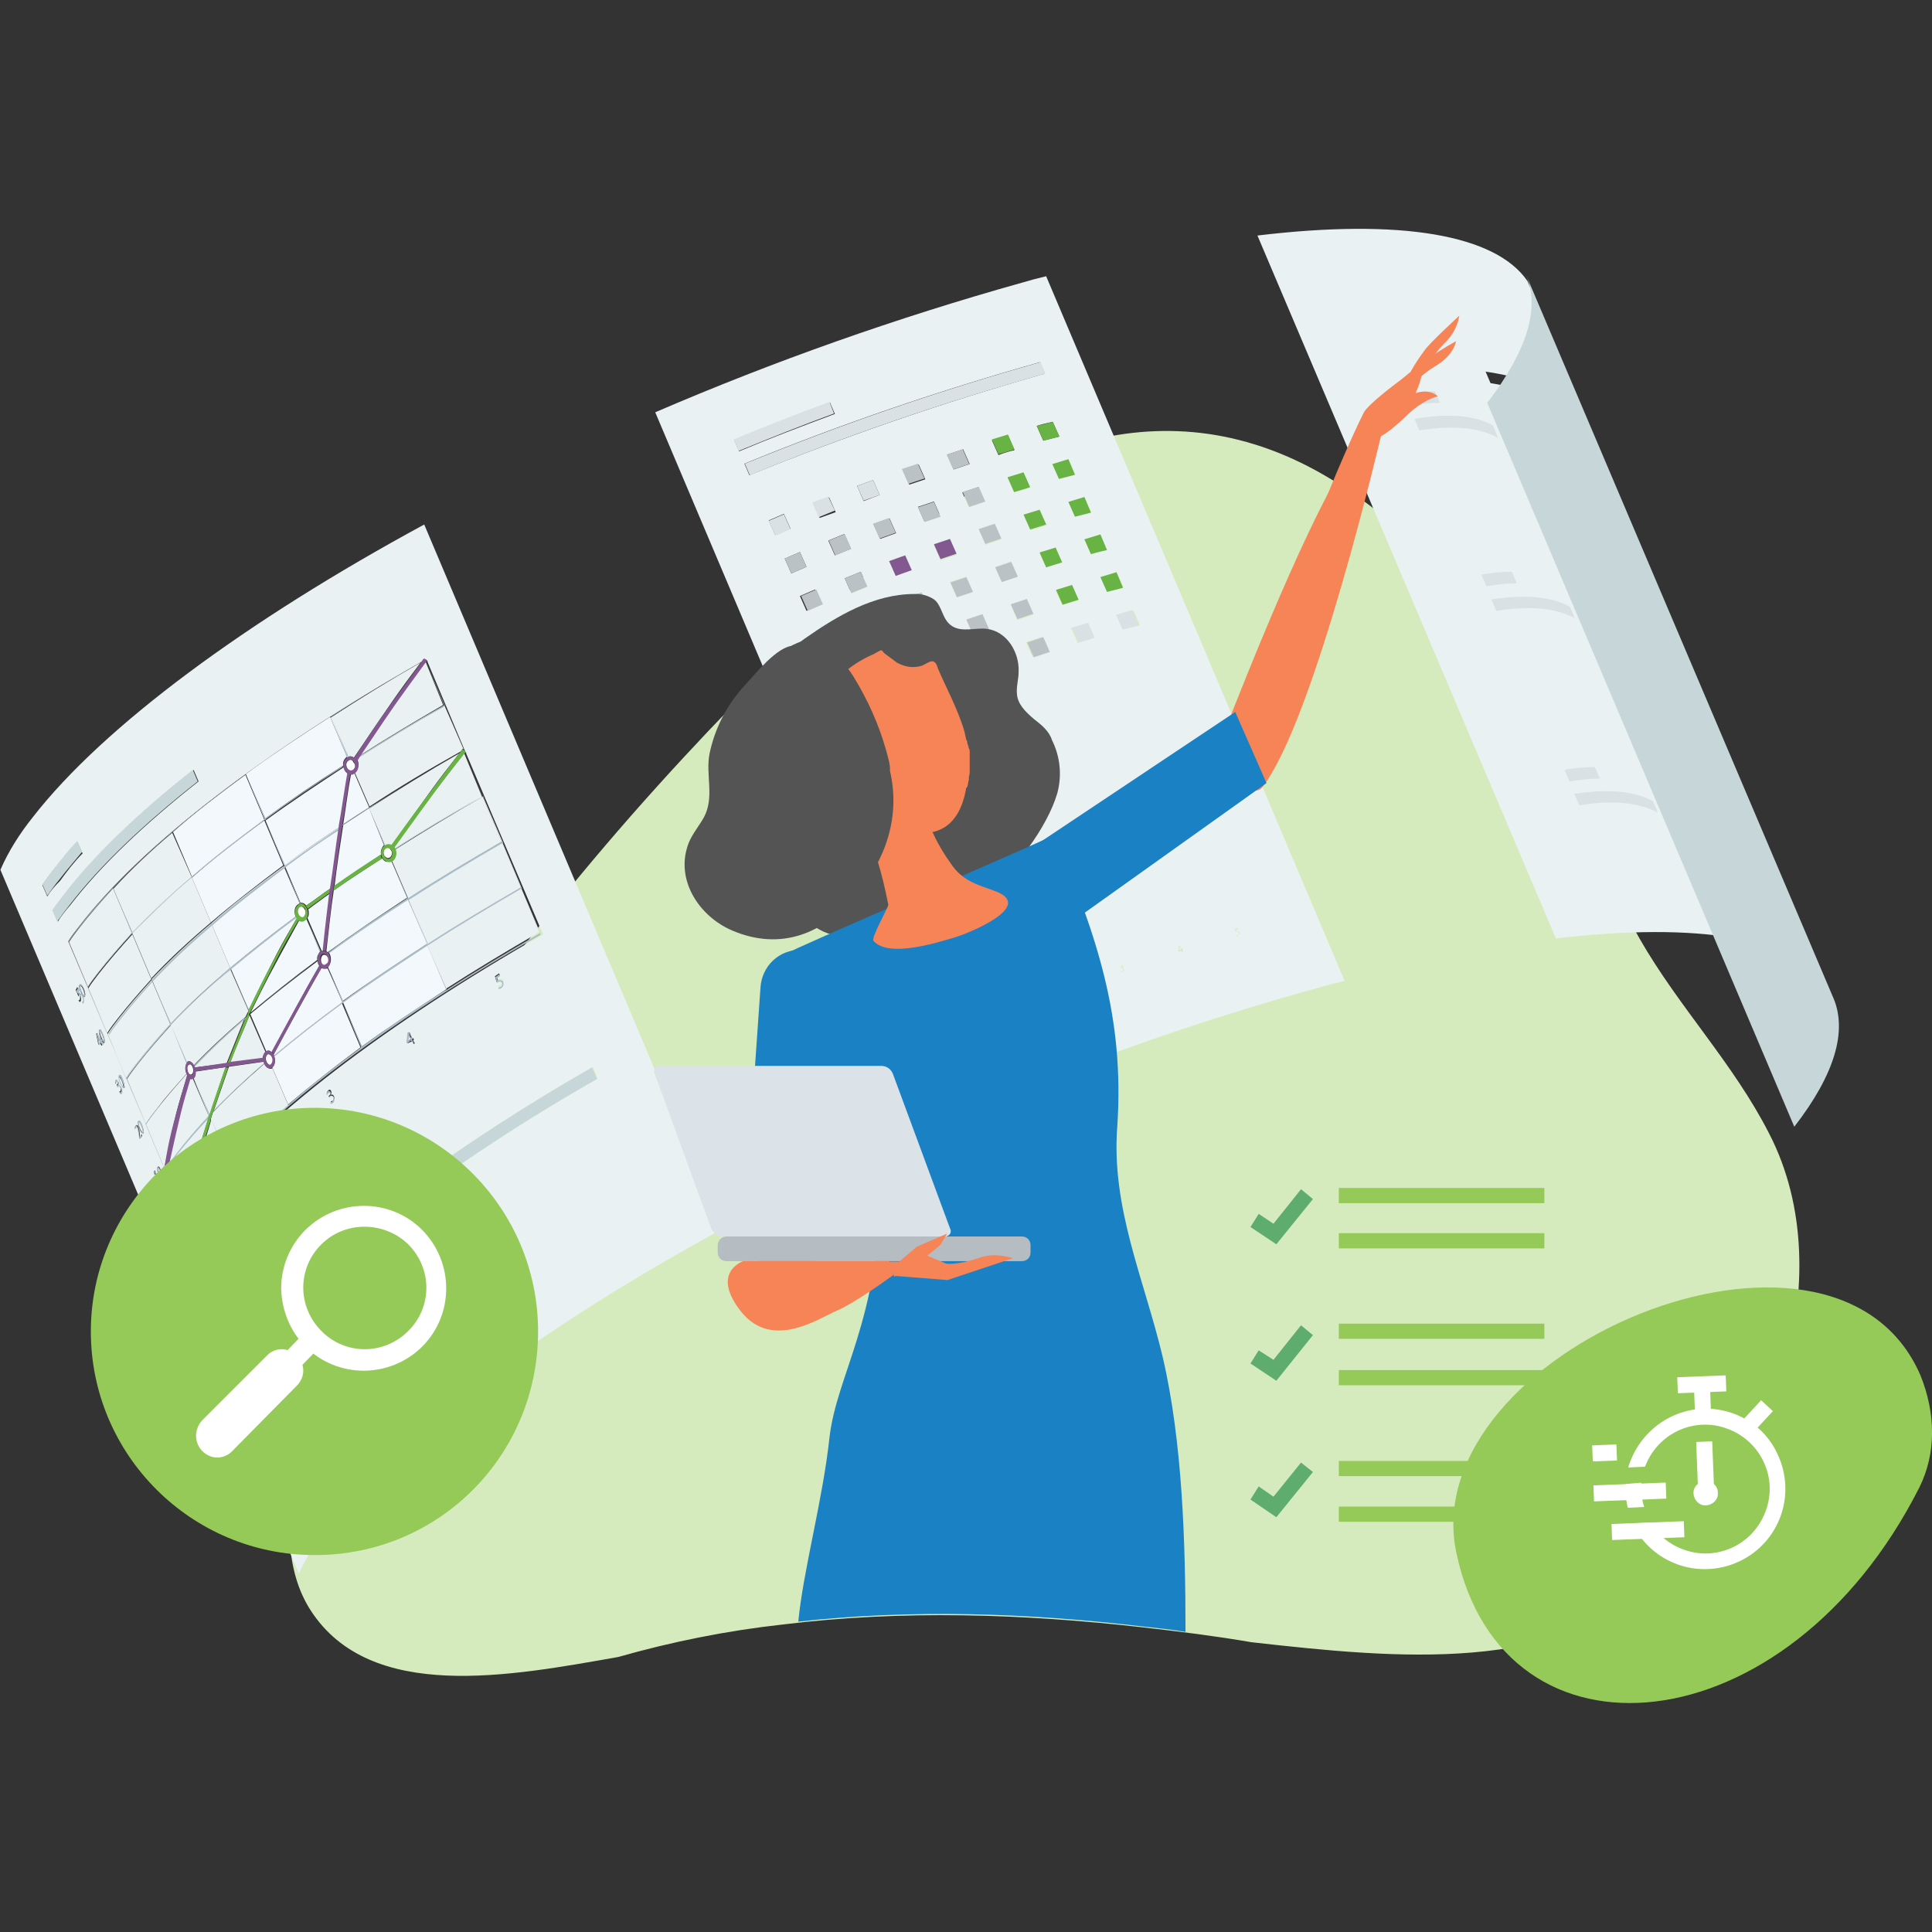
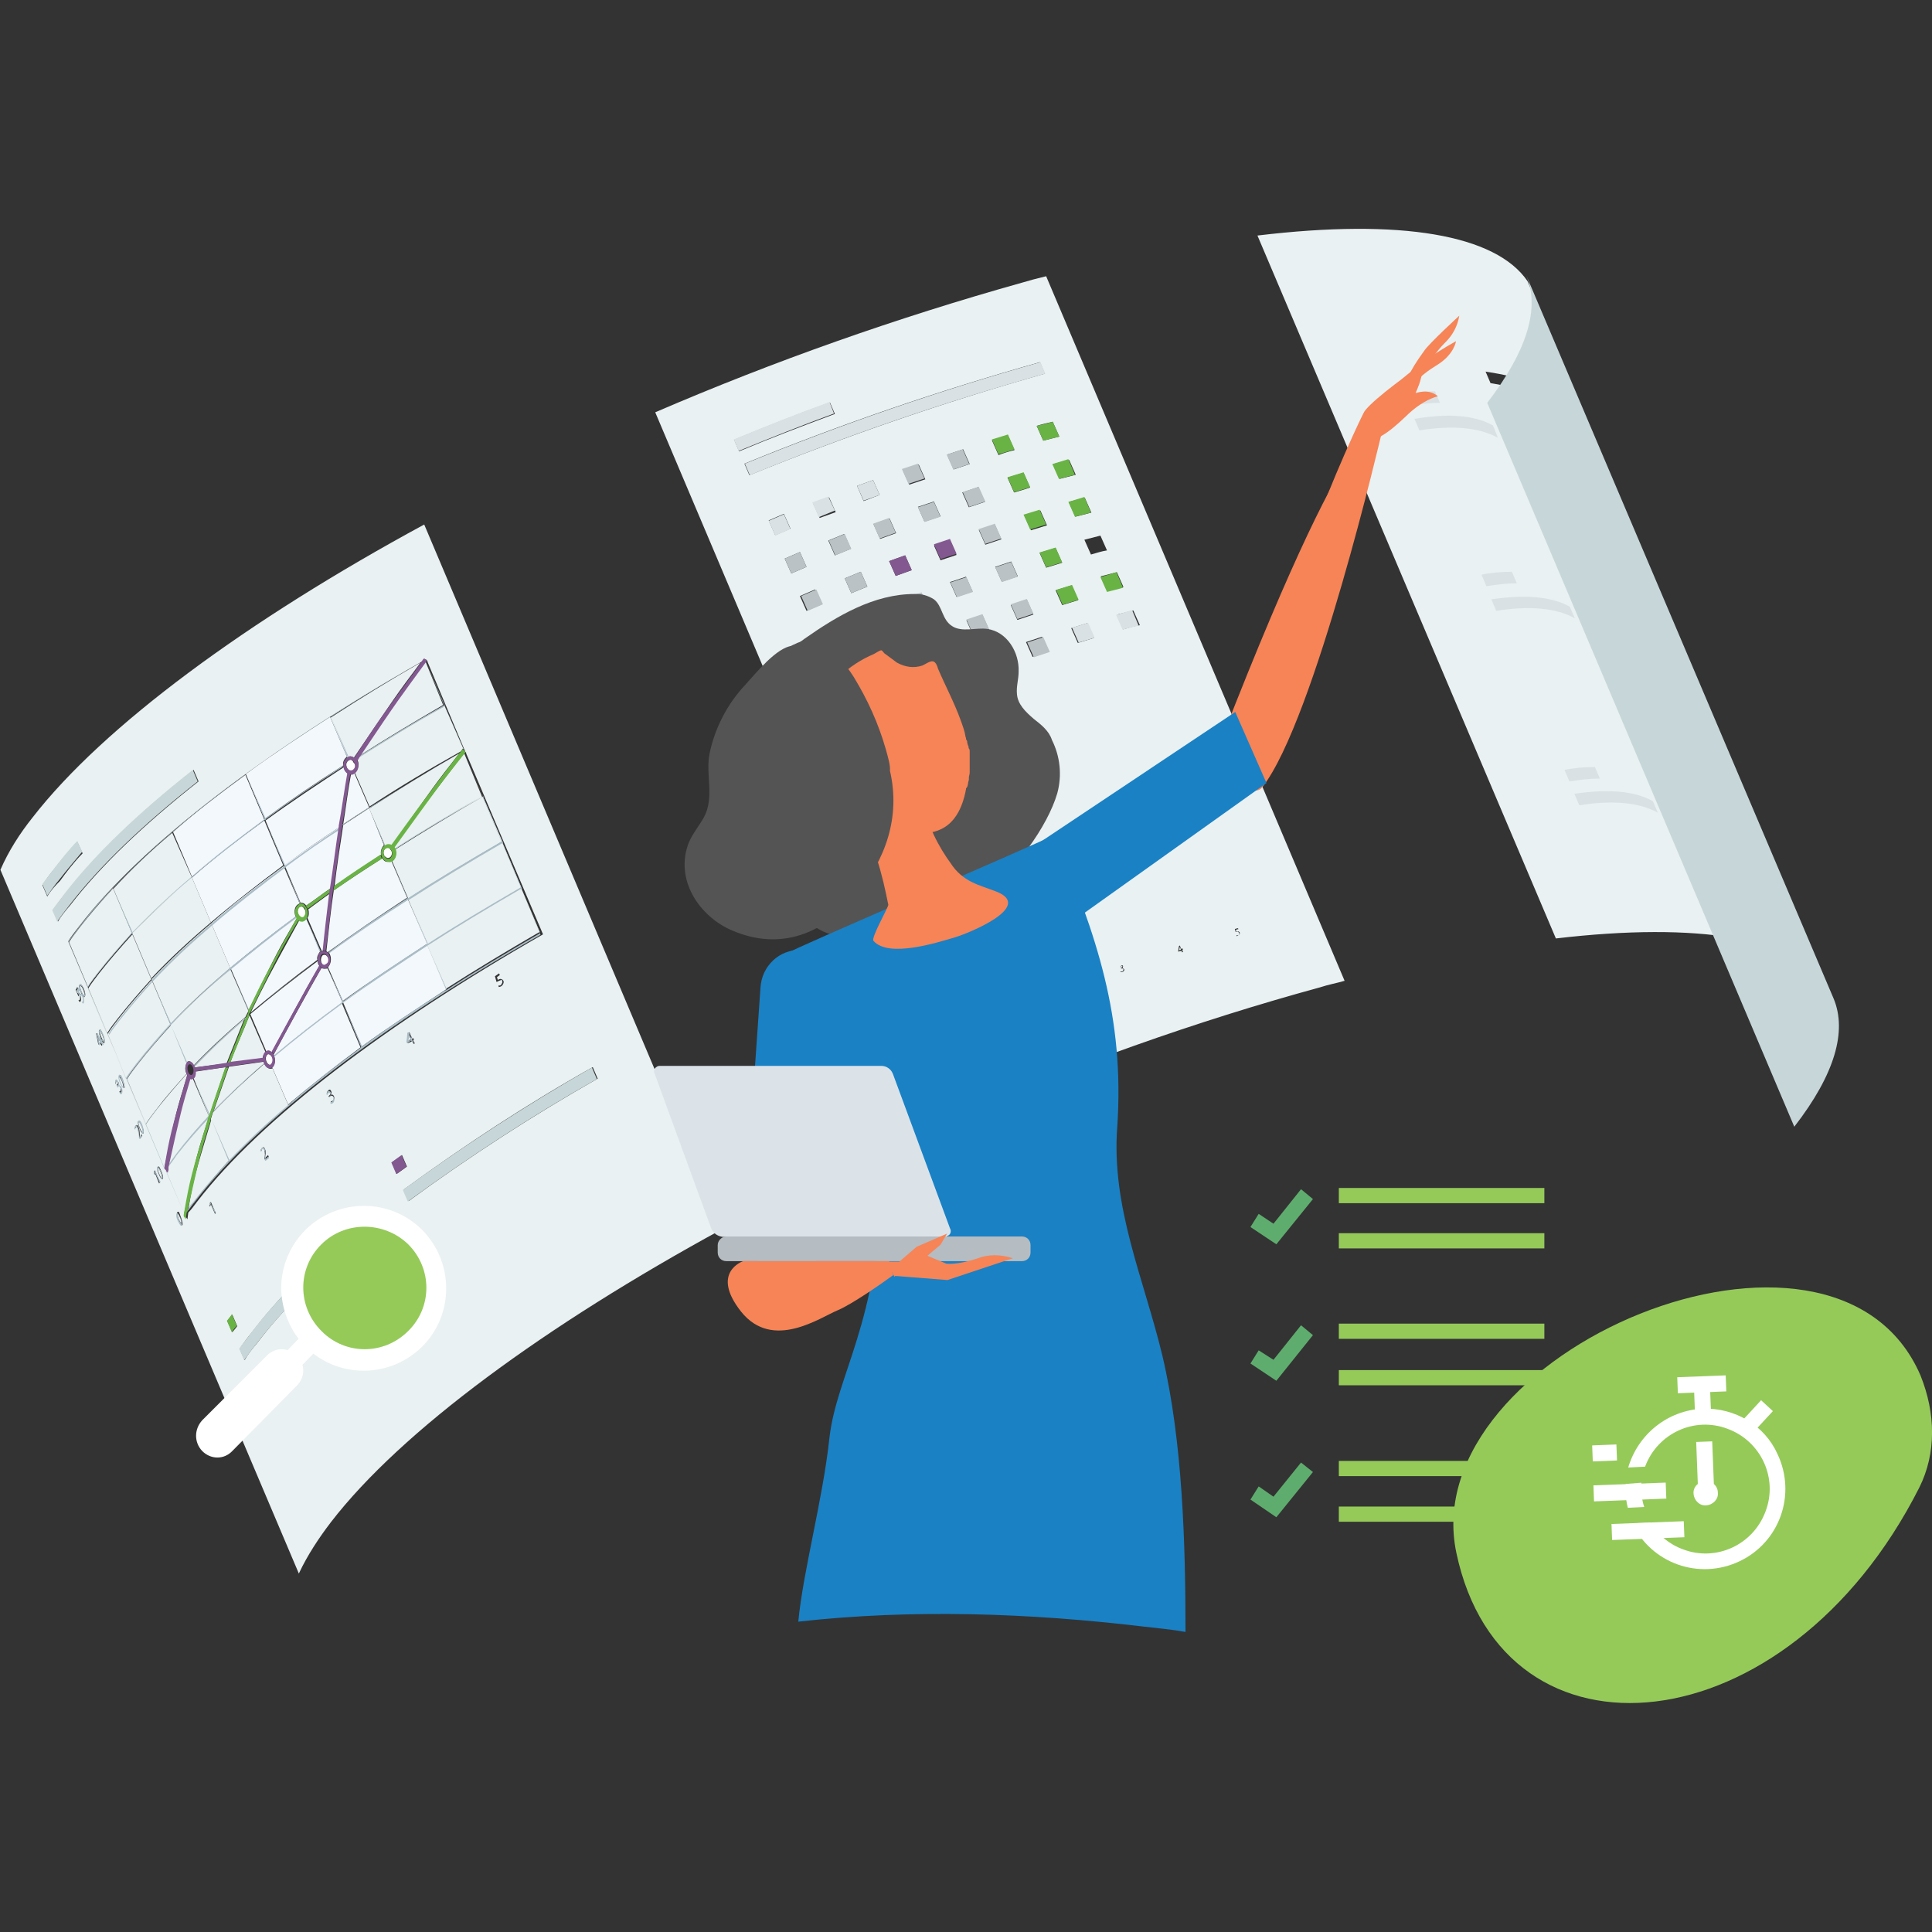
<svg xmlns="http://www.w3.org/2000/svg" version="1.1" id="Layer_1" x="0px" y="0px" viewBox="0 0 470 470" style="enable-background:new 0 0 470 470;" xml:space="preserve">
  <rect x="0" y="0" width="470" height="470" fill="#333333" stroke="none" />
  <style type="text/css"> .st0{fill:#D6EBBD;} .st1{fill:#E9F1F2;} .st2{fill:#C7D7D9;} .st3{fill:#69B345;} .st4{fill:#835890;} .st5{fill:#AABDC6;} .st6{fill:#F3F8FD;} .st7{fill:#AABCC6;} .st8{fill:#FFFFFF;} .st9{fill:#D9E1E4;} .st10{fill:#BAC2C6;} .st11{fill:#1CA6DF;} .st12{fill:#95CA59;} .st13{fill:#545454;} .st14{fill:#F68457;} .st15{fill:#1A81C4;} .st16{fill:#DBE3E9;} .st17{fill:#B5BCC2;} .st18{fill:#5FAD6E;} </style>
  <g>
-     <path class="st0" d="M430.4,275.8c-8.7-17.1-22-30.8-31.5-47.4c-1.8-3.1-3.3-6.2-4.7-9.2c-8.5-19.5-12.8-39.8-25.1-57.4 c-12.3-17.6-26.6-33.8-45.1-45.1c-40.3-24.6-80.2-7.8-112.1,21.9c-36.1,33.8-70.1,70.2-98.8,111c-14.8,21.1-24.8,45.2-31.2,70.2 c-5,20.1-19,52.4-6.3,72c14.6,22.5,48.7,15.9,74.8,11.3c13-3.7,26.4-6.4,40-7.9c29.1-3.6,58.7-2.6,87.7,0.7 c8.8,1,17.6,2.1,26.3,3.6c35.5,4,74.8,7.9,99.9-15.7C430.3,359.6,448.6,311.1,430.4,275.8z" />
    <path class="st1" d="M99.4,251.5L99.4,251.5c0,0.2,0,0.4,0,0.5l-0.2,1.3l0,0l0.7-0.5l-0.4-0.9C99.5,251.7,99.5,251.6,99.4,251.5 M43.2,295.2c-0.2,0.4,0.7,2.5,0.9,2.3C44.4,297.5,43.5,295.3,43.2,295.2C43.2,295.1,43.2,295.1,43.2,295.2 M51.4,272.4 c-4.1,13.7-4.4,14.6-5.6,21.9c0.7-0.7,1.2-1.6,1.8-2.5c2.6-3.3,5.3-6.4,8.1-9.5L51.4,272.4 M50.9,271.5c-2.8,3.1-5.6,6.2-8.1,9.3 c-0.7,1-1.6,2.1-2.3,3.2l-0.2,0.7l-0.2-0.2l4.7,10.9v-0.2C47.7,281.6,47.8,281,50.9,271.5L50.9,271.5 M64.3,258.8 c-4.6,4-8.7,7.8-12.5,11.8l-0.5,1.6v0.2l4.4,10.2c4.6-4.9,9.3-9.2,14.5-13.6l-3.9-9.1C65.6,260.2,64.8,259.8,64.3,258.8 M126.7,215.8c-7.9,4.6-15.7,9.2-22.9,13.9l4.6,10.9c7.3-4.7,14.8-9.2,22.9-13.9L126.7,215.8 M38.4,284.1c-0.2,0.4,0.7,2.5,0.9,2.5 C39.7,286.6,38.9,284.3,38.4,284.1C38.6,284,38.4,284,38.4,284.1L38.4,284.1 M55.7,259.5L52,270.2c3.6-3.7,7.8-7.7,12.3-11.5 c0-0.2-0.2-0.2-0.2-0.4L55.7,259.5 M47.5,260.7c0.2,0.7,0,1.2-0.4,1.6l3.7,9.1c0,0,0,0,0.2-0.2c1.2-3.6,2.7-8.1,3.9-11.6 L47.5,260.7 M46,262.3c-3.9,13.7-4.1,14.6-5.4,21.7c0.7-0.9,1.4-2.1,2.1-3c2.6-3.3,5.3-6.4,8.1-9.5l-3.9-9.1 C46.7,262.6,46.3,262.6,46,262.3 M60.7,247c-1.4,3.6-3.5,8.1-4.7,11.6l7.9-1c0-0.7,0.2-1.2,0.7-1.6L60.7,247 M45.4,261.3 c-2.7,3-5.1,5.8-7.3,8.6c-0.9,1.2-1.8,2.3-2.6,3.6l4.5,10.6c2.8-13.7,3-14.1,5.5-22.3C45.5,261.4,45.5,261.3,45.4,261.3 M59.5,247.7c-4.6,4-8.7,7.8-12.5,11.8c0,0.2,0.2,0.2,0.2,0.2l7.9-1L59.5,247.7 M122.2,204.9c-7.9,4.6-15.7,9.2-22.9,13.9l4.6,10.9 c7.3-4.7,14.8-9.2,22.9-13.9L122.2,204.9 M33.7,273c-0.2,0.4,0.7,2.5,1,2.5c0.4-0.2-0.5-2.1-0.7-2.5C33.8,273,33.7,273,33.7,273 M41.6,249.4c-2.8,3.1-5.6,6.3-8.1,9.5c-0.9,1.2-1.8,2.3-2.6,3.6l4.6,10.9c0.7-1.2,1.6-2.3,2.6-3.6c2.1-2.8,4.6-5.6,7.3-8.6 c-0.5-0.9-0.4-1.9,0.2-2.8L41.6,249.4 M56,235.7c-5,4.2-9.9,8.8-14.5,13.6l3.9,9.1c0.7-0.5,1.2-0.2,1.6,0.9 c3.7-3.9,7.9-7.8,12.7-11.9l0.7-1.4v-0.2L56,235.7 M117.5,193.8c-7.4,4.2-14.6,8.6-21.4,12.9c0.4,0.9,0.2,2.1-0.7,2.8l3.9,9.1 c7.3-4.7,14.8-9.2,22.9-13.9L117.5,193.8 M28.9,262c-0.2,0.4,0.7,2.5,0.9,2.5C30.3,264.3,29.4,262.1,28.9,262 C29.1,261.8,28.9,261.8,28.9,262 M112.9,183.2c-10.6,13.9-11.4,14.8-17.2,23.1c0.2,0.2,0.2,0.2,0.2,0.4c6.8-4.4,13.9-8.6,21.4-12.8 L112.9,183.2 M36.9,238.4c-2.8,3.1-5.6,6.3-8.1,9.5c-0.9,1.2-1.8,2.3-2.6,3.6l4.6,10.9c0.7-1.2,1.6-2.3,2.6-3.6 c2.6-3.3,5.3-6.4,8.1-9.5L36.9,238.4 M51.4,224.6c-5,4.2-9.9,8.8-14.5,13.6l4.6,10.9c4.6-4.9,9.3-9.2,14.5-13.6L51.4,224.6 M111.7,183.3c-7.7,4.4-14.8,8.8-21.9,13.4l3.9,9.1c0.5-0.2,1-0.2,1.6,0C105.7,191,105.7,191,111.7,183.3 M23.7,251.9L23.7,251.9 c0,0.2,0.2,0.4,0.2,0.7l0.2,1.3l0,0l0.2-0.5l-0.4-0.9C23.8,252.3,23.8,251.9,23.7,251.9 M24.3,250.8c-0.2,0.4,0.7,2.5,0.9,2.5 C25.5,253.1,24.7,251.1,24.3,250.8L24.3,250.8 M32.2,227.3c-2.8,3.1-5.6,6.3-8.1,9.5c-0.9,1.2-1.8,2.3-2.6,3.6l4.6,10.9 c0.7-1.2,1.6-2.3,2.6-3.6c2.6-3.3,5.3-6.4,8.1-9.5L32.2,227.3 M46.7,213.5c-5,4.2-9.9,8.8-14.5,13.6l4.6,10.9 c4.6-4.9,9.3-9.2,14.5-13.6L46.7,213.5 M108.1,171.6c-7.3,4.1-14.2,8.3-20.9,12.5l-0.4,0.5c0.7,1,0.5,2.5-0.5,3.3l3.6,8.3 c7-4.6,14.5-9.1,22.2-13.4l0.5-0.7l0.2,0.2L108.1,171.6 M19.5,239.8c-0.2,0.4,0.7,2.5,0.9,2.3C20.8,242.1,20.1,239.9,19.5,239.8 C19.6,239.8,19.6,239.8,19.5,239.8 M103.5,160.9C93,175.4,92.7,175.8,87.2,184c6.5-4.2,13.4-8.3,20.6-12.5L103.5,160.9 M27.5,216.1 c-2.8,3.1-5.6,6.3-8.1,9.5c-0.9,1.2-1.8,2.3-2.6,3.6l4.6,10.9c0.7-1.2,1.6-2.3,2.6-3.6c2.6-3.3,5.3-6.4,8.1-9.5L27.5,216.1 M41.9,202.6c-5,4.2-9.9,8.8-14.3,13.6l4.6,10.9c4.6-4.9,9.3-9.2,14.5-13.6L41.9,202.6 M102.3,161.2c-7.7,4.4-14.8,8.8-21.9,13.4 l4.1,9.7c0.5-0.4,1-0.4,1.6,0C96.1,169.6,96.3,169.2,102.3,161.2 M59.5,330.9l-1.2-2.8c0.9-1.3,1.9-2.7,3-4 c5.9-7.8,14.1-16.2,24.2-24.6l1.2,2.8c-10.1,8.4-18.2,16.6-24.2,24.5C61.3,328.2,60.2,329.6,59.5,330.9 M99.4,292.2l-1.2-2.8 c14.8-10.8,30-20.8,46-29.8l1.2,2.8C129.4,271.5,114,281.5,99.4,292.2 M56.5,324.1l-1.2-2.7c0.4-0.7,0.7-1,1.2-1.6l1.2,2.8 C57.3,323.2,56.9,323.6,56.5,324.1 M96.5,285.6l-1.2-2.8l2.5-1.8l1.2,2.8L96.5,285.6 M51.1,293.5l-0.2-0.2l0.2-0.7l0.2-0.2l1.2,2.7 l-0.2,0.2l-1-2.3l0,0L51.1,293.5 M99.2,253.8l-0.2-0.2l0.2-2.3l0.4-0.2l0.7,1.6l0.2-0.2l0.2,0.4l-0.2,0.2l0.4,0.7l-0.2,0.2 l-0.4-0.7L99.2,253.8 M120.8,238.9l-0.4-1.4l1-0.7l0.2,0.4l-0.7,0.5l0.2,0.7c0.9-0.7,1.6,0.2,1.4,0.7c-0.2,0.7-0.7,1-1.2,1 c0-0.2,0-0.2,0-0.4c0.5,0.2,0.7-0.2,0.9-0.7c0-0.2,0-0.5-0.2-0.7C121.9,238.5,121.5,238.5,120.8,238.9 M63.6,280.1 c0-0.2-0.2-0.2-0.2-0.2c0.2-0.7,0.7-1,0.9-0.7c0.4,0.7,0.5,1.4,0.2,2.1v0.4l0,0l0.7-0.7l0.2,0.4l-0.9,0.7l-0.2-0.2 c0.2-0.7,0.2-1.4,0-2.1c0-0.2-0.2-0.7-0.7-0.5C63.7,279.6,63.6,279.8,63.6,280.1 M79.7,266l-0.2-0.2c0.2-0.5,0.7-1,1-0.5 c0.2,0.4,0.2,0.7,0,1l0,0c0.7-0.2,1,0.7,0.7,1.3c-0.2,0.4-0.5,0.7-0.7,0.7c0-0.2,0-0.2,0-0.4c0.4,0,0.7-0.2,0.7-0.7 c0-0.2,0-0.4-0.2-0.5c-0.2-0.2-0.4-0.2-0.7,0l-0.2,0.2l-0.2-0.2l0.2-0.2c0.5-0.4,0.2-1-0.2-1C79.8,265.6,79.7,265.7,79.7,266 M44.4,298c-0.4,0.5-1.2-1.6-1.3-2.5c-0.2-0.7,0.2-0.7,0.4-0.7C43.7,295.2,44.6,297.5,44.4,298 M37.7,285.8l-0.2-0.2v-0.7l0.2-0.2 l1.2,3l-0.2,0.2l-1-2.5l0,0V285.8 M39.6,286.8c-0.4,0.5-1.2-1.6-1.3-2.3c-0.2-0.7,0.2-0.7,0.4-0.7C38.9,284.1,40,286.3,39.6,286.8 M33.1,274.6c-0.5-0.7,0.2-1,0.2-0.9c0.2,0,0.7,0.5,0.7,2.5v0.4l0,0c0.2-0.2,0.2-0.4,0.4-0.7l0.2,0.4l-0.5,0.7l-0.2-0.2 c0-0.7-0.2-1.4-0.2-2.1c-0.2-0.5-0.4-0.7-0.5-0.7C33.1,274.3,32.9,274.5,33.1,274.6 M34.9,275.7c-0.4,0.5-1.2-1.6-1.3-2.3 c-0.2-0.7,0.2-0.7,0.4-0.7C34.3,273,35.2,275.3,34.9,275.7 M28.2,263.7c-0.5-0.7,0.2-0.9,0.2-0.9c0.4,0.4,0.7,0.7,0.5,1.3l0,0 c0.4-0.2,0.7,1,0.7,1.6c0,0.2-0.2,0.4-0.4,0.2l-0.2-0.4c0.5,0.2,0.4-0.7,0.2-1.2c-0.2-0.2-0.2-0.2-0.4-0.2l-0.2,0.2l-0.2-0.4 c0,0,0-0.2,0.2-0.2c0.2-0.4-0.2-1-0.2-1S28.2,263.2,28.2,263.7 M30.3,264.6c-0.4,0.5-1.2-1.6-1.3-2.3c-0.2-0.7,0.2-0.7,0.4-0.7 C29.6,262,30.5,264.2,30.3,264.6 M24.1,254.2l-0.2-0.2l-0.5-2.5c0,0,0.2-0.2,0.2-0.2l0.7,1.8l0.2-0.2l0.2,0.4l-0.2,0.2l0.4,0.7 l-0.2,0.2l-0.4-0.7L24.1,254.2 M25.4,253.7c-0.4,0.5-1.2-1.6-1.3-2.5c-0.2-0.7,0.2-0.7,0.4-0.7C24.7,250.8,25.7,253,25.4,253.7 M19.1,242.4l-0.7-1.6c0.2-0.2,0.2-0.4,0.4-0.7l0.2,0.4l-0.4,0.5c0.2,0.2,0.2,0.7,0.2,0.7c0.2-0.5,0.7-0.2,0.7,0.4 c0.4,0.9,0.2,1.8-0.2,1.6c0-0.2-0.2-0.2-0.2-0.4c0.4,0.2,0.5-0.7,0.2-1.2C19.4,241.6,19.2,242.1,19.1,242.4 M20.6,242.5 c-0.4,0.5-1.2-1.6-1.3-2.3c-0.2-0.7,0.2-0.7,0.4-0.7C20.2,239.8,21.1,241.9,20.6,242.5 M102.7,160.9l0.5-0.7l0.2,0.2h0.2l0.2,0.2 l0.2,0.2v0.2l9.2,21.9l0.2,0.2v0.2l18.7,44c-37.9,21.7-68.5,44.7-84.2,65.1c-0.7,0.9-1.3,1.8-2.1,2.6l-0.2,1.6l-0.5-0.7v-0.2 l-4.9-11.3l-0.2-0.2V284l-23.4-55c0.7-1.2,1.6-2.3,2.6-3.6C34.7,205.2,65.1,182.3,102.7,160.9 M14.1,224.2l-1.2-2.8 c0.9-1.3,1.9-2.7,3-4c7.4-9.6,18-19.7,31.2-30.1l1.2,2.8c-13.2,10.4-23.8,20.5-31.2,30.1C16,221.5,14.8,222.9,14.1,224.2 M11.5,218.1l-1.2-2.8c0.9-1.3,1.9-2.7,3-4c1.6-2.1,3.6-4.4,5.5-6.5l1.3,2.8c-2.1,2.1-3.9,4.5-5.5,6.7 C13.4,215.5,12.3,216.7,11.5,218.1 M103.2,127.6c-43,23.3-78,49-95.3,71.3c-3.1,3.9-5.8,8.1-7.8,12.7l72.6,171.2 c2.1-4.5,4.9-8.7,7.8-12.5c17.2-22.3,52.3-47.9,95.2-71.3L103.2,127.6" />
    <path class="st2" d="M46.9,187.3c-13.2,10.4-23.8,20.5-31.2,30.1c-1,1.4-2.1,2.7-3,4l1.2,2.8c0.9-1.3,1.9-2.6,3-4 c7.4-9.6,18-19.7,31.2-30.1L46.9,187.3" />
    <path class="st3" d="M56.4,319.7c-0.4,0.7-0.7,1-1.2,1.6l1.2,2.8c0.4-0.7,0.7-1,1.2-1.6L56.4,319.7" />
    <path class="st2" d="M85.4,299.5c-10,8.5-18.2,16.7-24.2,24.6c-1,1.4-2.1,2.7-3,4l1.2,2.8c0.9-1.3,1.9-2.7,3-4 c6-7.8,14.2-16.2,24.2-24.6L85.4,299.5" />
    <path class="st4" d="M97.7,281l-2.5,1.8l1.2,2.8l2.5-1.8L97.7,281" />
    <path class="st2" d="M144,259.7c-15.9,9.1-31.3,19.1-46,29.8l1.2,2.8c14.8-10.8,30.1-20.8,46-29.8L144,259.7" />
    <path class="st2" d="M18.8,204.6c-2.1,2.1-3.9,4.5-5.5,6.5c-1,1.4-2.1,2.7-3,4l1.2,2.8c0.9-1.3,1.9-2.7,3-4 c1.6-2.1,3.6-4.4,5.5-6.7L18.8,204.6" />
    <path class="st5" d="M103.9,229.8L103.9,229.8l4.6,10.9h0.2L103.9,229.8 M99.3,218.7L99.3,218.7l4.6,10.9h0.2L99.3,218.7 M95.3,209.5L95.3,209.5l3.7,9.1h0.2L95.3,209.5 M89.8,196.6L89.8,196.6l3.7,9.1l0,0L89.8,196.6 M86.3,188L86.3,188l3.6,8.3l0,0 L86.3,188 M80.5,174.4L80.5,174.4l4.1,9.7h0.2L80.5,174.4" />
    <path class="st5" d="M66.2,259.7l3.9,9.1l0,0L66.2,259.7L66.2,259.7 M60.7,246.8L60.7,246.8l3.7,9.1l0,0L60.7,246.8 M56,235.7 L56,235.7l4.4,10.2v-0.2L56,235.7 M51.4,224.6L51.4,224.6l4.6,10.9l0,0L51.4,224.6 M46.8,213.5L46.8,213.5l4.6,10.9l0,0L46.8,213.5 M42.1,202.6L42.1,202.6l4.6,10.9l0,0L42.1,202.6" />
    <path class="st5" d="M51.4,272.2L51.4,272.2l4.2,10.2l0.2-0.2L51.4,272.2 M47,262.3l3.9,9.1c0,0,0,0,0.2-0.2L47,262.3L47,262.3 M41.6,249.4L41.6,249.4l3.7,9.2l0.2-0.2L41.6,249.4 M36.9,238.4L36.9,238.4l4.6,11l0.2-0.2L36.9,238.4 M32.2,227.3L32.2,227.3 l4.6,11v-0.2L32.2,227.3 M27.5,216.1L27.5,216.1l4.6,11l0.2-0.2L27.5,216.1" />
    <path class="st6" d="M59.7,188.5c-6.4,4.7-12.3,9.2-17.6,13.9l4.6,10.9c5.4-4.6,11.3-9.2,17.6-13.9L59.7,188.5 M80.3,174.4 c-7.3,4.7-14.1,9.2-20.5,13.9l4.6,10.9c6-4.4,12.3-8.7,19.1-13c-0.2-0.7,0.2-1.6,0.9-2.1L80.3,174.4" />
    <path class="st7" d="M80.3,174.4L80.3,174.4l4.1,9.7h0.2L80.3,174.4" />
    <path class="st7" d="M59.9,188.5L59.9,188.5l4.6,11l0.2-0.2L59.9,188.5" />
    <path class="st6" d="M85.4,188.3c-0.7,3.6-1.3,8.5-1.9,12.2c2.1-1.4,4.1-2.7,6.3-4.1l-3.6-8.3C85.8,188.3,85.6,188.3,85.4,188.3 M64.3,199.6c-6.4,4.7-12.3,9.2-17.6,13.9l4.6,10.9c5.4-4.6,11.3-9.2,17.6-13.9L64.3,199.6 M83.7,186.6c-6.7,4.4-13.2,8.7-19.1,13 l4.6,10.9c4.4-3.2,8.8-6.3,13.4-9.3c0.7-3.9,1.4-9.1,2.1-12.9C84,187.8,83.7,187.3,83.7,186.6" />
    <path class="st7" d="M86.1,188l3.6,8.3l0,0L86.1,188L86.1,188" />
    <path class="st7" d="M64.5,199.6L64.5,199.6l4.6,10.9l0.2-0.2L64.5,199.6" />
    <path class="st6" d="M69,210.7c-6.4,4.7-12.3,9.2-17.6,13.9l4.6,10.9c4.9-4.1,10.2-8.3,15.9-12.5c-0.5-1.4-0.2-2.8,1-3.2L69,210.7 M82.6,201.2c-4.7,3.1-9.2,6.3-13.4,9.2l3.9,9.2c0.7,0,1,0.2,1.4,0.7c2.1-1.4,4.1-3,6.2-4.4C81.2,211.6,82,205.8,82.6,201.2 M89.8,196.6c-2.1,1.4-4.2,2.7-6.3,4.1c-0.7,4.5-1.6,10.4-2.1,14.8c3.6-2.5,7.4-5,11.3-7.6c-0.2-0.9,0.2-1.8,0.7-2.3L89.8,196.6" />
    <path class="st7" d="M89.8,196.6L89.8,196.6l3.7,9.1h0.2L89.8,196.6" />
    <path class="st7" d="M69.2,210.6L69.2,210.6l3.7,9.2h0.2L69.2,210.6" />
    <path class="st6" d="M72.8,223.9c-7.8,14.2-8.1,14.8-11.8,22.4c5-4.2,10.5-8.6,16.2-12.8c-0.2-0.7,0.2-1.4,0.7-2.1l-3.5-8.1 C74.2,224.2,73.4,224.3,72.8,223.9L72.8,223.9 M80.5,217.2c-1.9,1.3-3.7,2.7-5.5,4c0.2,0.7,0.2,1.6-0.2,2.1l3.5,8.1 c0.2-0.2,0.5-0.2,0.7-0.2C79.3,227.1,80,221.5,80.5,217.2 M93,208.8c-4.1,2.6-7.9,5.1-11.8,7.8c-0.7,4.5-1.3,10.4-1.8,14.8 c0.2,0.2,0.2,0.2,0.4,0.2c6-4.4,12.5-8.8,19.2-13.2l-3.9-9.2C94.4,210,93.5,209.7,93,208.8L93,208.8 M72,223 c-5.8,4.2-11,8.5-15.9,12.5l4.4,10.2c7.2-14.6,7.2-14.6,11.8-22.5C72.2,223.2,72.2,223,72,223" />
    <path class="st7" d="M95.2,209.5l3.9,9.1l0,0L95.2,209.5L95.2,209.5" />
    <path class="st7" d="M74.5,223.4L74.5,223.4l3.3,8.2l0.2-0.2L74.5,223.4" />
    <path class="st6" d="M78.2,235.5c-3.6,6.3-8.3,14.8-11.6,21c0,0.2,0.2,0.2,0.2,0.2c5-4.2,10.6-8.6,16.5-12.9l-3.6-8.2 C79.2,235.7,78.5,235.7,78.2,235.5 M77.3,233.8c-5.9,4.4-11.4,8.7-16.4,12.9l0,0l3.9,9.1c0.4-0.4,0.9-0.2,1.3,0.2 c3.5-6.4,7.9-14.8,11.6-21C77.3,234.5,77.3,234.1,77.3,233.8 M99.2,218.7c-6.8,4.4-13.4,8.7-19.2,13c0.7,1,0.7,2.6-0.2,3.6l3.6,8.2 c6.4-4.7,13.4-9.2,20.5-13.9L99.2,218.7" />
    <path class="st7" d="M99.2,218.7L99.2,218.7l4.6,10.9l0,0L99.2,218.7" />
    <path class="st7" d="M79.7,235.6l3.6,8.2l0.2-0.2L79.7,235.6L79.7,235.6" />
    <path class="st6" d="M83.1,243.9c-6,4.4-11.5,8.7-16.5,12.9c0.5,0.9,0.4,2.1-0.4,2.8l3.9,9.1c5.4-4.6,11.3-9.2,17.6-13.9 L83.1,243.9 M103.9,229.8c-7.3,4.7-14.1,9.2-20.5,13.9l4.6,10.9c6.4-4.7,13.4-9.2,20.5-13.9L103.9,229.8" />
    <path class="st7" d="M103.9,229.8L103.9,229.8l4.6,10.9l0,0L103.9,229.8" />
    <path class="st7" d="M83.3,243.8L83.3,243.8l4.6,11l0.2-0.2L83.3,243.8" />
    <path class="st7" d="M66.4,259.7L66.4,259.7l3.9,9.1l0,0L66.4,259.7 M60.9,246.8L60.9,246.8l3.7,9.1l0,0L60.9,246.8 M56.2,235.7 L56.2,235.7l4.4,10.2v-0.2L56.2,235.7 M51.5,224.6L51.5,224.6l4.6,10.9l0,0L51.5,224.6 M46.8,213.5L46.8,213.5l4.6,10.9l0,0 L46.8,213.5 M42.1,202.6L42.1,202.6l4.6,10.9l0,0L42.1,202.6" />
    <path class="st5" d="M40.1,284.3l4.9,11.3v-0.2v0.2l-4.6-10.8l-0.2-0.2l0,0L40.1,284.3L40.1,284.3 M113,183.1L113,183.1l4.4,10.6 h0.2v0.2h-0.2l4.6,10.9h0.2v0.2l0,0l4.6,10.9l0,0l0.2,0.2h-0.2l4.6,10.9c-7.9,4.6-15.7,9.2-22.9,13.9h-0.2l0,0 c-7.3,4.6-14.1,9.2-20.5,13.9l-0.2,0.2c-6.4,4.7-12.3,9.2-17.6,13.9l0,0l0,0c-5,4.2-9.9,8.8-14.5,13.6l-0.2,0.2 c-2.8,3.1-5.6,6.3-8.1,9.5c-0.7,0.7-1.3,1.6-1.8,2.5l-0.2,0.4c0.7-0.7,1.3-1.8,2.1-2.6c15.7-20.5,46.3-43.5,84.2-65.1L113,183.1 M103.6,160.9L103.6,160.9l4.4,10.6h0.2l0.2,0.2h-0.2l4.6,10.8l0,0l0,0v0.2l0.2,0.2L103.6,160.9 M102.5,160.9 c-37.5,21.5-67.8,44.4-83.3,64.6c-0.9,1.2-1.8,2.3-2.6,3.6l23.3,55v-0.2l-4.5-10.7l0,0v0.2l0,0l-4.6-10.9l0,0l-0.2-0.2l0,0 l-4.5-10.9l0,0l-0.2-0.2l0,0l-4.6-10.9l0,0v-0.2l0,0l-4.6-10.9c0.7-1.2,1.6-2.3,2.6-3.6c2.6-3.3,5.3-6.4,8.1-9.5l0.2-0.2 c4.6-4.9,9.3-9.2,14.5-13.6l0,0l0,0c5.4-4.6,11.3-9.2,17.6-13.9l0.2-0.2c6.4-4.7,13.4-9.2,20.5-13.9l0,0h0.2 c6.9-4.5,14.2-9,21.9-13.4l0.2-0.4 M103.2,160.7L103.2,160.7l0.2,0.2L103.2,160.7" />
    <path class="st5" d="M40.2,284.4L40.2,284.4L40.2,284.4L40.2,284.4 M51,271.2L51,271.2C50.9,271.3,50.9,271.3,51,271.2 c-3,3.2-5.8,6.4-8.2,9.6c-0.7,1-1.6,2.1-2.1,3v0.4c0.7-1,1.6-2.1,2.3-3.2c2.6-3.3,5.3-6.4,8.1-9.3L51,271.2 M64.3,258.6 c-4.6,3.9-8.7,7.8-12.3,11.5l-0.2,0.4C55.6,266.7,59.7,262.8,64.3,258.6L64.3,258.6 M126.8,215.8L126.8,215.8 c-7.9,4.6-15.7,9.2-22.9,13.9h-0.2l0,0c-7.3,4.7-14.2,9.3-20.5,14.1l-0.2,0.2c-6,4.4-11.5,8.7-16.5,12.9l0.2,0.2 c5-4.2,10.6-8.6,16.5-12.9l0.2-0.2c6.4-4.7,13.4-9.2,20.5-13.9l0,0l0,0c7.3-4.7,14.8-9.2,22.9-13.9h0.2L126.8,215.8" />
    <path class="st5" d="M45.4,261.2c-2.7,3-5,5.8-7.3,8.6c-0.9,1.2-1.8,2.3-2.6,3.6l0,0v0.2l0,0c0.7-1.2,1.6-2.3,2.6-3.6 C40.2,267.1,42.6,264.3,45.4,261.2L45.4,261.2 M59.9,247.4c-4.6,4-8.8,7.9-12.7,11.9l0.2,0.2c3.7-3.9,7.8-7.8,12.5-11.8L59.9,247.4 M77.3,233.6c-5.9,4.4-11.3,8.6-16.2,12.8l-0.2,0.2l0,0C65.9,242.2,71.3,238,77.3,233.6L77.3,233.6 M122.2,204.6L122.2,204.6 c-7.9,4.6-15.7,9.2-22.9,13.9h-0.2l0,0c-6.8,4.4-13.4,8.7-19.2,13.2l0.2,0.2c6-4.4,12.5-8.7,19.2-13h0.2l0,0 c7.3-4.7,14.8-9.2,22.9-13.9l0,0L122.2,204.6" />
    <path class="st5" d="M72,222.9c-5.8,4.2-11,8.5-16,12.5l0,0l0,0c-5,4.4-9.9,8.8-14.5,13.6l-0.2,0.2c-2.8,3.1-5.6,6.3-8.1,9.5 c-0.9,1.2-1.8,2.3-2.6,3.6l0,0l0.2,0.2l0,0c0.7-1.2,1.6-2.3,2.6-3.6c2.6-3.3,5.3-6.4,8.1-9.5l0.2-0.2c4.6-4.9,9.3-9.2,14.5-13.4 l0,0l0,0c5-4.1,10.2-8.3,15.9-12.5L72,222.9 M117.3,193.7L117.3,193.7c-7.6,4.2-14.8,8.6-21.4,12.8v0.2 C102.7,202.3,109.9,198,117.3,193.7L117.3,193.7L117.3,193.7" />
    <path class="st5" d="M82.8,201.2c-4.7,3.2-9.2,6.3-13.4,9.3l-0.2,0.2c-6.4,4.7-12.3,9.2-17.6,13.9l0,0l0,0 c-5,4.2-9.9,8.8-14.5,13.6v0.2c-2.8,3.1-5.6,6.3-8.1,9.5c-0.9,1.2-1.8,2.3-2.6,3.6l0,0l0.2,0.2l0,0c0.7-1.2,1.6-2.3,2.6-3.6 c2.6-3.3,5.3-6.4,8.1-9.5l0.2-0.2c4.6-4.9,9.3-9.2,14.5-13.6l0,0l0,0c5.4-4.6,11.3-9.2,17.6-13.9l0.2-0.2c4.2-3.1,8.7-6.3,13.4-9.2 L82.8,201.2 M112,183.1c-7.8,4.5-15.1,9-22.2,13.4h-0.2l0,0c-2.1,1.4-4.1,2.7-6.3,4.1v0.2c2.1-1.4,4.1-2.7,6.3-4.1h0.2l0,0 c6.9-4.5,14.3-9,21.9-13.4L112,183.1 M112.7,182.7L112.7,182.7L112.7,182.7L112.7,182.7" />
    <path class="st5" d="M83.5,186.2c-6.7,4.4-13.2,8.7-19.1,13l-0.2,0.2c-6.4,4.7-12.3,9.2-17.6,13.9l0,0l0,0 c-5,4.2-9.9,8.8-14.5,13.6l-0.2,0.2c-2.8,3.1-5.6,6.3-8.1,9.5c-0.9,1.2-1.8,2.3-2.6,3.6l0,0v0.2l0,0c0.7-1.2,1.6-2.3,2.6-3.6 c2.6-3.3,5.3-6.4,8.1-9.5l0.2-0.2c4.6-4.9,9.3-9.2,14.3-13.4l0,0l0,0c5.4-4.6,11.3-9.2,17.6-13.9l0.2-0.2c6-4.4,12.3-8.7,19.1-13 L83.5,186.2 M108,171.6L108,171.6c-7.3,4.1-14.1,8.2-20.8,12.5l-0.2,0.4c6.7-4.2,13.6-8.5,20.9-12.5l0,0L108,171.6" />
    <path class="st5" d="M44.2,297.6c-0.2,0.4-1-1.6-1-2.1c0-0.2,0.2-0.4,0.2-0.2C43.5,295.4,44.4,297.3,44.2,297.6 M43,295.1 c-0.2,0.4-0.2,0.9,0.2,1.8c0.2,0.4,0.7,1.4,0.9,1.3C44.7,297.9,43.7,295.1,43,295.1C43.2,294.9,43,294.9,43,295.1 C43,294.9,43,294.9,43,295.1" />
    <path class="st5" d="M37.7,284.8L37.7,284.8l-0.2,0.7l0.2,0.2v-0.5l0,0l1.2,2.6c0-0.2,0.2-0.2,0.2-0.2L37.7,284.8" />
    <path class="st5" d="M39.3,286.6c-0.2,0.4-1-1.6-1-2.1c0-0.2,0.2-0.4,0.2-0.2C38.9,284.4,39.7,286.2,39.3,286.6 M38.3,283.8 c-0.2,0.4-0.2,0.9,0.2,1.8c0.2,0.4,0.7,1.4,0.9,1.3C40.1,286.6,38.9,283.9,38.3,283.8C38.4,283.8,38.3,283.8,38.3,283.8" />
    <path class="st5" d="M32.9,273.9c-0.2,0.2-0.2,0.5-0.2,0.7l0.2,0.2c0-0.7,0.2-0.7,0.2-0.7c0.4,0.4,0.5,1.3,0.7,2.3v0.5l0.2,0.2 l0.5-0.7l-0.2-0.4c-0.2,0.2-0.2,0.4-0.4,0.7l0,0C33.6,273,32.9,273.8,32.9,273.9L32.9,273.9" />
    <path class="st5" d="M34.6,275.4c-0.2,0.4-1-1.6-1-2.1c0-0.2,0.2-0.4,0.2-0.2C34.2,273.2,34.9,275.2,34.6,275.4 M33.6,272.7 c-0.4,0.7,0.7,3.2,1.2,3.1c0.5-0.2-0.2-2.7-0.7-3.1C33.8,272.6,33.7,272.5,33.6,272.7C33.6,272.6,33.6,272.6,33.6,272.7" />
    <path class="st5" d="M28.2,262.6c-0.2,0.2-0.2,0.4-0.2,0.7l0.2,0.2c0-0.4,0.2-0.7,0.2-0.5c0.2,0.2,0.4,0.7,0.2,1c0,0,0,0.2-0.2,0.2 l0.2,0.4l0.2-0.2c0.2-0.4,0.5,0.2,0.7,0.7c0.2,0.4-0.2,0.7-0.4,0.7l0.2,0.4c0.5,0.2,0.7-1,0.2-1.8c-0.2-0.2-0.2-0.2-0.4-0.2l0,0 C28.9,263.2,28.5,262.5,28.2,262.6L28.2,262.6" />
    <path class="st5" d="M30,264.3c-0.2,0.4-1-1.6-1-2.1c0-0.2,0.2-0.4,0.2-0.2C29.4,262.3,30.3,264.1,30,264.3 M28.9,261.6 c-0.4,0.7,0.7,3.2,1.2,3.1c0.5-0.2-0.2-2.7-0.7-3.1C29.1,261.4,28.9,261.4,28.9,261.6L28.9,261.6" />
    <path class="st5" d="M24.1,253.8L24.1,253.8c-0.2-1.3-0.2-1.3-0.4-1.8l0,0c0.2,0.2,0.2,0.4,0.2,0.5l0.4,0.9L24.1,253.8 M23.7,251.4 c0,0.2-0.2,0.2-0.2,0.2l0.5,2.5l0.2,0.2l0.4-0.7l0.4,0.7l0.2-0.2l-0.4-0.7l0.2-0.2l-0.2-0.4l-0.2,0.2L23.7,251.4" />
    <path class="st5" d="M25.2,253.3c-0.2,0.4-1-1.6-1-2.1c0-0.2,0.2-0.4,0.2-0.2C24.7,251.1,25.5,252.9,25.2,253.3 M24.2,250.5 c-0.2,0.4-0.2,0.9,0.2,1.8c0.2,0.4,0.7,1.4,0.9,1.3c0.7-0.2-0.5-3-0.9-3.2C24.3,250.5,24.2,250.5,24.2,250.5L24.2,250.5" />
    <path class="st5" d="M19.1,240.2c-0.2,0.2-0.2,0.5-0.4,0.7c0.2,0.5,0.4,1,0.7,1.6c0.2-0.2,0.4-0.7,0.7,0.2c0.2,0.7,0.2,1-0.2,1 c0,0.2,0.2,0.2,0.2,0.4c0.5,0.2,0.5-1.2,0-2.1c-0.2-0.2-0.4-0.5-0.7,0l-0.2-0.7l0.4-0.5L19.1,240.2" />
    <path class="st5" d="M20.5,242.1c-0.2,0.4-1-1.6-1-2.1c0-0.2,0.2-0.4,0.2-0.2C20.1,239.9,20.8,241.7,20.5,242.1 M19.4,239.4 c-0.2,0.4-0.2,0.9,0.2,1.8c0.2,0.4,0.7,1.4,0.9,1.3c0.7-0.2-0.5-3-0.9-3.2C19.6,239.4,19.5,239.4,19.4,239.4" />
    <path class="st5" d="M51.1,292.4L51.1,292.4l-0.2,0.7l0.2,0.2l0.2-0.5l0,0l1,2.3c0-0.2,0.2-0.2,0.2-0.2L51.1,292.4" />
    <path class="st5" d="M63.7,279.2c-0.2,0.2-0.2,0.5-0.4,0.7c0,0.2,0.2,0.2,0.2,0.2c0.2-0.5,0.4-0.7,0.7-0.5c0.4,0.7,0.4,1.4,0.2,2.1 v0.5l0.2,0.2l0.9-0.7l-0.2-0.4l-0.7,0.7l0,0C64.8,278.5,63.8,279.2,63.7,279.2L63.7,279.2" />
    <path class="st5" d="M79.8,265.5c-0.2,0.2-0.4,0.4-0.4,0.7l0.2,0.2c0.2-0.5,0.5-0.7,0.7-0.4c0.2,0.2,0.2,0.7-0.2,0.7H80l0.2,0.2 l0.2-0.2c0.7-0.4,0.7,0.2,0.7,0.7s-0.4,0.7-0.7,0.7c0,0.2,0,0.2,0,0.4c0.7,0.2,1.3-0.9,0.7-1.6c-0.2-0.2-0.4-0.4-0.7-0.2l0,0 c0.4-0.7,0-1.4-0.7-1.3C80,265.3,79.8,265.3,79.8,265.5" />
    <path class="st5" d="M99.3,253.3L99.3,253.3c0.2-0.7,0.2-1.2,0.2-1.8l0,0l0.2,0.5l0.2,0.9L99.3,253.3 M99.5,251.1l-0.4,0.2 l-0.2,2.3l0.2,0.2l0.9-0.7l0.4,0.7l0.2-0.2l-0.4-0.7l0.2-0.2l-0.2-0.4l-0.2,0.2L99.5,251.1" />
-     <path class="st5" d="M121.5,237l-1,0.7c0.2,0.5,0.2,0.9,0.4,1.4c1-0.7,1.3,0,1.3,0.4c0,0.5-0.5,0.7-0.9,0.7c0,0.2,0,0.2,0,0.4 c0.7,0,1.2-0.7,1.2-1.2c0-0.2-0.2-0.5-0.2-0.7c-0.2-0.2-0.7-0.4-1.2,0l-0.2-0.7l0.7-0.5L121.5,237" />
    <path class="st3" d="M54.8,259.7c-1.2,3.6-2.8,8.1-3.9,11.6l-0.2,0.4l0,0c-4.1,13.9-4.5,15-6,23.8v0.2v0.2l0.5,0.7l0.2-1.6l0.2-0.4 c3.1-13.7,3.1-14.1,5.6-21.9v-0.2v-0.2l0.5-1.6l0.2-0.4l3.6-10.6L54.8,259.7 M72.2,223.3c-7.8,14.2-8.1,14.8-11.8,22.5v0.2v0.2v0.2 l-0.7,1.4l-0.2,0.4l-4.3,10.8l0.7-0.2c1.4-3.6,3.3-8.2,4.7-11.6v-0.2v-0.4l0,0l0,0l0.2-0.2c7.3-14.8,7.3-14.8,11.8-22.5 C72.6,223.8,72.4,223.6,72.2,223.3 M80.6,216c-2.1,1.4-4.1,3-6.2,4.4c0.2,0.2,0.4,0.5,0.4,0.7c1.8-1.3,3.6-2.6,5.5-4L80.6,216 M92.6,207.9c-3.9,2.5-7.7,5-11.3,7.6l-0.2,1.2c3.7-2.6,7.7-5.3,11.8-7.8C92.8,208.6,92.6,208.3,92.6,207.9 M112.5,182.3l-0.5,0.7 l-0.4,0.4c-10.9,14.5-11.1,14.8-16.5,22.3c0.2,0.2,0.5,0.4,0.7,0.7c10.5-14.5,10.6-14.8,17.2-23.1l0.2-0.2v-0.2l-0.2-0.2l-0.2-0.2 L112.5,182.3L112.5,182.3L112.5,182.3" />
    <path class="st4" d="M77.7,234.8c-3.6,6.3-8.2,14.8-11.6,21c0.2,0.2,0.4,0.4,0.5,0.7c3.5-6.4,7.9-14.8,11.6-21 C77.9,235.3,77.8,235,77.7,234.8 M45.5,261.6c-4,13.9-4.2,14.8-5.5,22.3v0.2v0.2l0.2,0.2l0.2,0.2v0.2l0.2,0.2l0.2,0.2l0.2-0.7v-0.7 c3.1-13.9,3.1-13.9,5.4-21.7C45.8,262.1,45.6,261.8,45.5,261.6 M47.4,259.7c0.2,0.4,0.2,0.7,0.2,0.9l7.4-1l0.7-0.2l8.6-1.2 c-0.2-0.4-0.2-0.7-0.2-0.9l-7.9,1l-0.7,0.2L47.4,259.7 M84.5,188c-0.7,3.9-1.4,9.1-2.1,12.9v0.2c-0.7,4.5-1.4,10.4-2.1,14.8 l-0.2,1.2c-0.5,4.2-1.2,9.9-1.6,14.1c0.2,0,0.5,0.2,0.7,0.2c0.7-4.5,1.2-10.4,1.8-14.8l0.2-1.2c0.7-4.5,1.4-10.4,2.1-14.8v-0.2 c0.7-3.6,1.3-8.6,1.9-12.2C85.1,188.3,84.8,188.3,84.5,188 M103,160.3l-0.5,0.7l-0.2,0.4c-10.5,14.3-10.8,14.8-16.2,23.1 c0.2,0.2,0.5,0.4,0.7,0.7l0.4-0.5l0.2-0.4c9.9-14.8,10.1-14.8,16.2-23.2l0.2-0.2v-0.2l-0.2-0.2l-0.2-0.2L103,160.3" />
    <path class="st8" d="M84.8,185c-0.7,0.5-0.7,1.3-0.2,2.1c0.2,0.2,0.4,0.4,0.7,0.5c1,0.2,1.6-1.3,0.7-2.1 C85.7,184.8,85.3,184.7,84.8,185" />
    <path class="st4" d="M85.8,187.3c-0.9,0.5-1.8-0.7-1.6-1.6c0.2-0.9,1.3-1.2,1.8-0.5C86.6,186,86.5,186.8,85.8,187.3 M84.5,184.3 c-1.6,1-1.2,3.7,0.7,4.1c0.4,0.2,0.7,0,1-0.2c1.6-1,1.2-3.9-0.7-4.1C85.3,183.9,84.9,183.9,84.5,184.3" />
    <path class="st8" d="M78.5,232.4c-0.7,0.7-0.5,2.3,0.5,2.5c0.7,0.2,1.4-1.3,0.7-2.1C79.3,232.2,78.8,232.2,78.5,232.4L78.5,232.4" />
    <path class="st4" d="M79.3,234.5c-0.7,0.7-1.6-0.5-1.4-1.6c0.2-1,1-1.2,1.6-0.5C80,233.3,80,234.2,79.3,234.5 M78,231.5 c-1.3,1-0.7,3.9,0.7,4.1c1.6,0.2,2.1-2.1,1.2-3.7C79.6,231.5,78.7,231.3,78,231.5C78.2,231.5,78,231.5,78,231.5" />
    <path class="st8" d="M65,256.6c-0.7,0.7-0.2,2.3,0.7,2.5c0.7,0,1-1.6,0.4-2.1C65.7,256.5,65.3,256.3,65,256.6L65,256.6" />
    <path class="st4" d="M65.9,258.9c-0.7,0.5-1.4-0.7-1.3-1.6c0.2-0.9,0.7-1.2,1.3-0.5C66.4,257.5,66.4,258.3,65.9,258.9 M64.6,255.8 c-1.2,1-0.5,4.1,1,4.1c0.2,0,0.5-0.2,0.7-0.2c1.2-1,0.5-4.1-1-4.1C65.1,255.6,64.8,255.6,64.6,255.8" />
-     <path class="st8" d="M45.8,259.1c-0.7,0.7,0,2.5,0.7,2.3c0.7-0.2,0.7-1.9-0.2-2.5C46.1,259,46,259,45.8,259.1L45.8,259.1" />
    <path class="st4" d="M46.8,261.4c-0.7,0.5-1.2-0.7-1.2-1.6c0-0.7,0.5-1.2,1-0.7C47.2,259.8,47.2,260.9,46.8,261.4 M45.5,258.4 c-1,1.2,0,4.4,1.3,4.1c1.3-0.2,1-3.3-0.2-4.1C46.1,258.1,45.8,258.1,45.5,258.4C45.5,258.3,45.5,258.3,45.5,258.4" />
    <path class="st8" d="M72.8,220.7c-0.7,0.7-0.5,2.1,0.5,2.5c1,0.2,1.4-1.3,0.7-2.1C73.8,220.6,73.3,220.4,72.8,220.7 C72.9,220.7,72.9,220.7,72.8,220.7" />
    <path class="st3" d="M73.9,223c-0.7,0.5-1.6-0.7-1.4-1.6s1-1.2,1.6-0.5C74.5,221.6,74.3,222.5,73.9,223 M72.6,220.1 c-1.6,1.2-0.7,4.1,0.7,4.1c1.6,0.2,2.1-2.5,1-3.7C74,219.8,73.1,219.5,72.6,220.1L72.6,220.1" />
    <path class="st8" d="M93.9,206.3c-0.7,0.5-0.7,1.3-0.4,1.9c0.2,0.2,0.4,0.4,0.7,0.5c1,0.2,1.6-1.3,0.7-2.1 C94.9,206.3,94.3,206.1,93.9,206.3" />
    <path class="st3" d="M94.9,208.8c-0.9,0.5-1.8-0.7-1.6-1.6c0.2-0.9,1.3-1.2,1.8-0.5C95.6,207.4,95.5,208.3,94.9,208.8 M93.7,205.6 c-1.6,1-1.2,3.7,0.7,4.1c1.6,0.4,2.7-2.1,1.6-3.6C95.5,205.4,94.4,205.1,93.7,205.6L93.7,205.6" />
    <g>
      <g>
        <path class="st1" d="M287,230.3L287,230.3c0,0.2,0,0.2,0,0.2l-0.2,0.7l0,0l0.5-0.2l-0.2-0.5L287,230.3 M233,241.4 c-0.5,0.2,0,1.3,0.4,1.4c0.4,0.2,0.7-0.2,0.2-0.9C233.4,241.5,233.2,241.4,233,241.4 M239,235.5c-1.8,0.7-3.6,1.4-5.1,2.1 l3.6,8.6l5.1-2.1L239,235.5 M247.6,232.2l-5.3,2.1l3.6,8.6l5.3-2.1L247.6,232.2 M252.9,230.1l-5.3,2.1l3.6,8.6l5.3-2.1 L252.9,230.1 M261.6,226.9l-5.1,1.9l3.6,8.6c1.8-0.7,3.6-1.3,5.3-1.9L261.6,226.9 M267.1,225l-5.3,1.9l3.6,8.6 c1.8-0.7,3.6-1.3,5.3-1.9L267.1,225 M275.7,222l-5.3,1.8l3.6,8.6l5.3-1.8L275.7,222 M281.1,220.2l-5.3,1.8l3.6,8.6 c1.8-0.7,3.6-1.2,5.3-1.8L281.1,220.2 M289.8,217.4c-1.8,0.7-3.6,1-5.3,1.6l3.6,8.6l5.3-1.6L289.8,217.4 M295.2,215.8l-5.1,1.6 l3.6,8.6l5.1-1.6L295.2,215.8 M303.8,213.3c-1.8,0.5-3.6,1-5.3,1.6l3.6,8.6l5.3-1.6L303.8,213.3 M229.5,232.9 c-0.5,0.2,0,1.3,0.4,1.4c0.4,0.1,0.7-0.2,0.2-0.9C229.8,232.9,229.7,232.9,229.5,232.9 M235.3,226.7c-1.8,0.7-3.6,1.4-5.1,2.1 l3.6,8.6l5.1-2.1L235.3,226.7 M243.9,223.3l-5.3,2.1l3.6,8.6l5.3-2.1L243.9,223.3 M249.4,221.4l-5.3,2.1l3.6,8.6 c1.8-0.7,3.6-1.4,5.3-2.1L249.4,221.4 M258,218.1l-5.3,1.9l3.6,8.6l5.3-1.9L258,218.1 M263.3,216.2l-5.3,1.9l3.6,8.6l5.3-1.9 L263.3,216.2 M272,213.2l-5.3,1.8l3.6,8.6c1.8-0.7,3.6-1.2,5.3-1.8L272,213.2 M277.4,211.5c-1.8,0.7-3.6,1.2-5.3,1.8l3.6,8.6 c1.8-0.7,3.6-1.2,5.3-1.8L277.4,211.5 M286,208.8l-5.3,1.6l3.6,8.6c1.8-0.7,3.6-1.2,5.3-1.6L286,208.8 M291.5,207.2l-5.1,1.6 l3.6,8.6l5.1-1.6L291.5,207.2 M300.1,204.6c-1.8,0.5-3.6,1-5.3,1.6l3.6,8.6c1.8-0.5,3.6-1,5.3-1.6L300.1,204.6 M225.8,224.3 c-0.5,0.2,0,1.3,0.4,1.4c0.4,0.2,0.7-0.2,0.2-0.9C226.3,224.3,226,224.3,225.8,224.3 M240.2,214.6c-1.8,0.7-3.6,1.4-5.3,2.1 l1.6,3.9l-3.3,1.3l-1.6-3.9l-5.1,2.1l3.6,8.6l5.1-2.1l-2.1-4.9l3.3-1.3l2.1,4.9c1.8-0.7,3.6-1.4,5.3-2.1L240.2,214.6 M254.2,209.3l-5.3,1.9l1.6,3.9l-3.3,1.3l-1.6-3.9c-1.8,0.7-3.6,1.3-5.3,2.1l3.6,8.6c1.8-0.7,3.6-1.3,5.3-2.1l-2.1-4.9l3.5-1.3 l2.1,4.9l5.3-1.9L254.2,209.3 M268.2,204.6c-4.7,1.6-9.2,3.2-13.9,4.9l3.6,8.6l5.3-1.9l-2.1-4.9l3.5-1.2l2.1,4.9 c1.8-0.7,3.6-1.2,5.3-1.8L268.2,204.6 M282.3,200c-1.8,0.7-3.6,1-5.3,1.6l1.6,3.9l-3.5,1l-1.6-3.9l-5.3,1.6l3.6,8.6l5.3-1.8 l-2.1-4.9l3.5-1l2.1,4.9l5.3-1.6L282.3,200 M296.4,195.9l-5.3,1.6l1.6,3.9l-3.5,1l-1.6-3.9l-5.1,1.6l3.6,8.6 c1.8-0.7,3.6-1,5.1-1.6l-2.1-4.9l3.5-1l2.1,4.9c1.8-0.5,3.6-1,5.3-1.6L296.4,195.9 M221,216.2L221,216.2c0,0.2,0,0.2,0,0.4 l-0.2,0.7l0.7-0.2l-0.2-0.7C221.2,216.4,221.2,216.2,221,216.2 M222.1,215.7c-0.5,0.2,0,1.3,0.4,1.4c0.4,0.1,0.7-0.2,0.2-0.9 C222.6,215.7,222.4,215.6,222.1,215.7 M231.2,207.8c-2.8,1.2-5.8,2.1-8.6,3.5l3.6,8.6c4.6-1.9,9.2-3.6,13.7-5.4l-2.1-5.4 c-1.6,1.6-4.2,1.6-5.9-0.2C231.8,208.7,231.5,208.3,231.2,207.8 M238.8,204.9L238.8,204.9c0.7,1.4,0.2,3-0.7,4l2.3,5.4 c1.8-0.7,3.6-1.3,5.3-2.1l-3.6-8.6C241,204.2,240,204.6,238.8,204.9L238.8,204.9 M250.8,200.5c-1.8,0.7-3.6,1.3-5.3,1.9l3.6,8.6 l5.3-1.9L250.8,200.5 M264.5,195.7c-4.7,1.6-9.2,3.2-13.9,4.9l3.6,8.6c4.6-1.6,9.2-3.3,13.9-4.9L264.5,195.7 M270,194l-5.3,1.8 l3.6,8.6l5.3-1.8L270,194 M278.6,191.3c-1.8,0.7-3.6,1-5.3,1.6l3.6,8.6c1.8-0.7,3.6-1.2,5.3-1.6L278.6,191.3 M283.9,189.6 c-1.8,0.5-3.6,1-5.1,1.6l3.6,8.6l5.1-1.6L283.9,189.6 M292.6,187.1c-1.8,0.5-3.6,1-5.3,1.6l3.6,8.6l5.3-1.6L292.6,187.1 M218.4,207.2c-0.5,0.2,0,1.3,0.4,1.4c0.4,0.2,0.7-0.2,0.2-0.9C218.8,207.3,218.7,207,218.4,207.2 M232.7,197.1 c-4.6,1.8-9.2,3.6-13.7,5.4l3.6,8.6c2.8-1.2,5.6-2.3,8.6-3.5c-0.7-2.1,0.2-4.2,2.1-5c0.5-0.2,1-0.2,1.6-0.2L232.7,197.1 M246.7,191.9c-4.7,1.6-9.2,3.5-13.9,5.1l2.3,5.4c1.6,0.2,2.8,0.9,3.6,2.3l0,0v-0.2l3.1-1.2L240,199l3.5-1.3l1.9,4.5 c1.8-0.7,3.6-1.3,5.3-1.9L246.7,191.9 M260.8,187.1c-4.7,1.6-9.2,3.2-13.9,4.9l3.6,8.6c4.6-1.6,9.2-3.3,13.9-4.9L260.8,187.1 M269.6,184.1c-3,0.9-5.8,1.9-8.7,2.8l3.6,8.6l5.3-1.8l-1-2.5l3.5-1l1,2.5c1.8-0.7,3.6-1.2,5.3-1.6l-2.1-5.4 c-1.9,1.6-4.6,1.2-6.2-0.7C270,184.7,269.8,184.5,269.6,184.1 M277.2,181.8L277.2,181.8c0.7,1.3,0.2,3-0.7,3.9l2.3,5.4 c1.8-0.7,3.6-1,5.1-1.6l-3.6-8.6L277.2,181.8L277.2,181.8 M289,178.2l-5.3,1.6l3.6,8.6l5.3-1.6L289,178.2 M213.8,199.6 c-0.2,0.2-0.2,0.2-0.2,0.4c0.2,0.5,0.7,0.7,0.7,0.4C214.5,200.1,214.2,199.6,213.8,199.6L213.8,199.6 M214.9,198.4 c-0.5,0.2,0,1.3,0.4,1.4c0.4,0.1,0.7-0.2,0.2-0.9C215.4,198.6,215.1,198.3,214.9,198.4 M229.1,188.3c-4.6,1.8-9.2,3.6-13.7,5.4 l3.6,8.6c4.6-1.9,9.2-3.6,13.7-5.4L229.1,188.3 M243.2,183.1c-4.7,1.6-9.2,3.5-13.9,5.1l3.6,8.6c4.6-1.8,9.2-3.6,13.9-5.1 L243.2,183.1 M257.1,178.2c-4.7,1.6-9.2,3.3-13.9,5l3.6,8.6c4.6-1.6,9.2-3.3,13.9-4.9L257.1,178.2 M271.2,173.6 c-4.6,1.4-9.2,3-13.9,4.5l3.6,8.6c3-1,5.8-1.9,8.7-2.8c-0.7-1.9,0.2-4,2.1-4.7c0.7-0.2,1.2-0.2,1.8-0.2L271.2,173.6 M285.2,169.5 c-4.6,1.3-9.2,2.7-13.9,4.1l2.3,5.4c1.6,0.2,2.8,1.2,3.6,2.5l0,0v-0.2l3.1-0.9l-2.8-6.4c1.2-0.4,2.1-0.7,3.5-1l2.8,6.5l5.3-1.6 L285.2,169.5 M245,245.7L245,245.7l0.2-0.5l0.2-0.2l0.7,1.4l-0.2,0.2l-0.7-1.3L245,245.7 M286.6,231.5L286.6,231.5l0.2-1.3 l0.2-0.2l0.4,0.9l0.2-0.2l0.2,0.2l-0.2,0.2l0.2,0.4l-0.2,0.2l-0.2-0.4L286.6,231.5 M300.6,226.7l-0.2-0.7l0.7-0.2l0.2,0.2 l-0.7,0.2l0.2,0.4c0.7-0.2,1,0.4,0.7,0.7c-0.2,0.2-0.5,0.5-0.7,0.4v-0.2c0.5,0.2,0.7-0.2,0.7-0.5 C301.1,226.5,301,226.6,300.6,226.7 M258.7,240.3L258.7,240.3c0.2-0.7,0.7-0.7,0.9-0.2c0,0.4-0.2,0.7-0.2,0.7l-0.2,0.2l0.7-0.2 l0.2,0.2l-1,0.4l0,0c0.4-0.7,0.4-0.7,0.4-1c0-0.2-0.2-0.4-0.4-0.4h-0.2C258.8,240.2,258.7,240.3,258.7,240.3 M272.5,235.3 L272.5,235.3c0.2-0.5,0.7-0.7,0.7-0.2c0,0.2,0,0.4-0.2,0.4c0.2,0,0.5,0.2,0.5,0.4c0,0.2,0,0.2-0.2,0.4c-0.2,0.2-0.5,0.2-0.7,0.2 v-0.2c0.5,0.2,0.7-0.2,0.7-0.5c0-0.2-0.2-0.2-0.5-0.2l0,0l-0.2-0.2h0.2c0.4-0.2,0.2-0.5,0.2-0.5 C272.8,235,272.6,235.2,272.5,235.3 M231.4,242.5L231.4,242.5l0.2-0.5l0.2-0.2l0.7,1.6l-0.2,0.2l-0.7-1.4L231.4,242.5 M233.7,243 c-0.7,0.2-1.3-0.9-1-1.4c0.2-0.5,0.9-0.7,1.3,0.7C234.1,242.6,233.9,242.9,233.7,243 M227.5,233.9L227.5,233.9 c0.2-0.7,0.9-0.7,1-0.2c0,0.4,0,0.7-0.2,1l-0.2,0.2l0.7-0.4l0.2,0.2l-1,0.5l-0.2-0.2c0.5-1,0.5-1,0.5-1.3c0-0.2-0.2-0.4-0.4-0.4 l0,0C227.8,233.6,227.7,233.8,227.5,233.9 M230,234.5c-0.7,0.2-1.2-1-1-1.4c0.2-0.5,0.7-0.7,1.3,0.5 C230.4,234.1,230.2,234.3,230,234.5 M224,225.3L224,225.3c0.2-0.7,0.9-0.7,0.9-0.2c0,0.2,0,0.4-0.2,0.5c0.2-0.2,0.5,0.2,0.7,0.4 c0,0.2,0,0.4-0.2,0.5c-0.2,0.2-0.5,0.4-0.7,0.4c0-0.2,0-0.2,0-0.2c0.4,0.2,0.9-0.2,0.7-0.7c0-0.2-0.2-0.2-0.7-0.2l-0.2,0.2 l-0.2-0.2h0.2c0.4-0.2,0.4-0.5,0.2-0.7C224.2,225,224,225.1,224,225.3 M226.3,226c-0.7,0.2-1.2-1-1-1.6c0.2-0.5,0.7-0.7,1.3,0.5 C226.8,225.5,226.7,225.9,226.3,226 M220.6,217.6L220.6,217.6l0.2-1.6l0.2-0.2l0.5,1l0.2-0.2l0.2,0.2l-0.2,0.2l0.2,0.5l-0.2,0.2 l-0.2-0.5L220.6,217.6 M222.6,217.2c-0.7,0.2-1.3-0.9-1-1.4c0.2-0.5,0.9-0.7,1.3,0.7C223.2,216.9,223,217.2,222.6,217.2 M216.9,208.6l-0.2-0.7l0.7-0.4l0.2,0.2c-0.2,0.2-0.5,0.2-0.7,0.2l0.2,0.5c0.7-0.5,1,0.2,1,0.7c-0.2,0.4-0.5,0.7-0.9,0.7 c0-0.2,0-0.2,0-0.2c0.7,0,0.7-0.4,0.7-0.7C217.5,208.2,217,208.6,216.9,208.6 M219.2,208.8c-0.7,0.2-1.2-1-1-1.4 c0.2-0.5,0.7-0.7,1.3,0.5C219.6,208.2,219.5,208.6,219.2,208.8 M214.2,200.6c-0.7,0.2-1.2-0.7-0.9-1.4c0.2-0.2,0.2-0.4,0.5-0.5 l0.2-0.2l0.2,0.2c-0.4,0.2-0.7,0.7-0.5,0.9l0,0c0.2-0.4,0.5-0.5,0.7-0.4c0.2,0,0.2,0.2,0.2,0.2 C214.6,200.1,214.5,200.3,214.2,200.6L214.2,200.6 M215.5,200.2c-0.7,0.2-1.2-1-1-1.4c0.2-0.5,0.7-0.7,1.3,0.5 C215.9,199.6,215.7,200,215.5,200.2 M207.8,176l-1.6-3.6l3.7-1.6l1.6,3.6C210.4,174.9,209.1,175.5,207.8,176 M218.6,171.8 l-1.6-3.6l3.9-1.6l1.6,3.6L218.6,171.8 M229.5,167.6l-1.6-3.6l3.9-1.4l1.6,3.6L229.5,167.6 M240.4,163.6l-1.6-3.6l3.9-1.3 l1.6,3.6L240.4,163.6 M251.2,159.8l-1.6-3.6l3.9-1.3l1.6,3.6L251.2,159.8 M262.2,156.4l-1.6-3.6l3.9-1.2l1.6,3.6 C264.9,155.6,263.5,156,262.2,156.4 M273.2,153.1l-1.4-3.6l3.9-1l1.6,3.6C275.8,152.3,274.6,152.7,273.2,153.1 M204.1,166.9 l-1.6-3.6c1.3-0.5,2.6-1,3.7-1.6l1.6,3.6L204.1,166.9 M214.9,162.6l-1.6-3.6l3.9-1.6l1.6,3.6L214.9,162.6 M225.8,158.4l-1.6-3.6 l3.9-1.4l1.6,3.6L225.8,158.4 M236.7,154.5l-1.6-3.6l3.9-1.3l1.6,3.6L236.7,154.5 M247.5,150.8l-1.6-3.6l3.9-1.3l1.6,3.6 L247.5,150.8 M258.4,147.2l-1.6-3.6l3.9-1.2l1.6,3.6L258.4,147.2 M269.4,143.8l-1.6-3.6l3.9-1l1.6,3.6L269.4,143.8 M200.1,157.7 l-1.6-3.6l3.7-1.6l1.6,3.6L200.1,157.7 M211,153.5l-1.6-3.6c1.3-0.5,2.6-1,3.9-1.6l1.6,3.6L211,153.5 M221.7,149.4l-1.6-3.6 l3.9-1.4l1.6,3.6C224.4,148.4,223,148.9,221.7,149.4 M232.7,145.2l-1.6-3.6l3.9-1.3l1.6,3.6L232.7,145.2 M243.7,141.5l-1.6-3.6 l3.9-1.3l1.6,3.6L243.7,141.5 M254.5,138.1l-1.6-3.6l3.9-1.2l1.6,3.6L254.5,138.1 M265.4,134.9l-1.6-3.6l3.9-1l1.6,3.6 C268,134.1,266.8,134.5,265.4,134.9 M196.2,148.6l-1.6-3.6l3.7-1.6l1.6,3.6L196.2,148.6 M207.1,144.3l-1.6-3.6l3.9-1.6l1.6,3.6 L207.1,144.3 M217.9,140.1l-1.6-3.6l3.9-1.4l1.6,3.6L217.9,140.1 M228.8,136.3l-1.6-3.6l3.9-1.3l1.6,3.6L228.8,136.3 M239.7,132.5l-1.6-3.6l3.9-1.3l1.6,3.6L239.7,132.5 M250.8,129l-1.6-3.6l3.9-1.2l1.6,3.6L250.8,129 M261.6,125.7l-1.6-3.6l3.9-1 l1.6,3.6L261.6,125.7 M192.5,139.5l-1.6-3.6l3.7-1.6l1.6,3.6L192.5,139.5 M203.1,135.1l-1.6-3.6l3.9-1.6l1.6,3.6L203.1,135.1 M214.1,131.1l-1.6-3.6l3.9-1.4l1.6,3.6L214.1,131.1 M224.9,126.9l-1.6-3.6l3.9-1.3l1.6,3.6L224.9,126.9 M235.7,123.4l-1.6-3.6 l3.9-1.3l1.6,3.6L235.7,123.4 M246.7,119.8l-1.6-3.6l3.9-1.2l1.6,3.6C249.4,119,248.2,119.4,246.7,119.8 M257.8,116.5l-1.6-3.6 l3.9-1l1.6,3.6L257.8,116.5 M188.6,130.2l-1.6-3.6l3.7-1.6l1.6,3.6L188.6,130.2 M199.4,126l-1.6-3.6l3.9-1.4l1.6,3.6L199.4,126 M210.1,121.9l-1.6-3.7c1.3-0.5,2.6-0.9,3.9-1.4l1.6,3.6L210.1,121.9 M221.2,117.9l-1.6-3.6l3.9-1.3l1.6,3.6L221.2,117.9 M232,114.2l-1.6-3.6l3.9-1.3l1.6,3.6L232,114.2 M242.9,110.7l-1.6-3.6l3.9-1.2l1.6,3.6C245.5,109.8,244.2,110.2,242.9,110.7 M253.8,107.2l-1.6-3.6c1.3-0.4,2.6-0.7,3.9-1l1.6,3.6L253.8,107.2 M182.3,115.6l-1.2-2.8c23.4-9.6,47.4-17.8,71.9-24.7l1.2,2.8 C229.8,97.8,205.7,106.1,182.3,115.6 M179.8,109.8l-1.2-2.8c7.7-3.2,15.3-6.2,23.3-9.1l1.2,2.8 C195.3,103.6,187.4,106.6,179.8,109.8 M254.5,67.2c-2.1,0.5-4,1-6,1.6c-30.3,8.5-60.1,19-89.1,31.5L232,271.7 c28.9-12.5,58.7-23.2,89.1-31.5c2.1-0.7,4-1,6-1.6L254.5,67.2" />
        <path class="st1" d="M382.4,175c0,0.5-0.2,0.5-0.7,0.4c-4.2-0.7-7.2,3.3-5,10.6c1.8,5.6,7.2,12.3,13,13.6l0,0 c3.1,0.7,4.4-1,4.9-1.9c0.2-0.5,0.2-0.7,0.7-0.2C397.8,191.8,390.5,177.6,382.4,175 M391.8,201.2c-10.2-0.2-21.4-19.4-14.8-25.7 c1.4-1.4,4.6-1.9,5.3-0.5c7.7,2.3,15.5,15.9,13.4,22.9C396.5,198.9,394.5,201.2,391.8,201.2 M379.5,172 c-8.4,0.2-8.4,15.1,2.6,25.7c6.8,6.5,16.5,9.3,16.2-0.9c-0.2-4-2.1-11-7.8-18c-0.4,0.2-0.4,0.2-1.2-0.9 C386.9,175,383.1,172,379.5,172 M391.5,204.3c-15.3-3.2-24.6-27.4-15.9-32.8c9.5-5.9,25.4,17.4,22.4,28.3c-0.7,2.1-2.1,4.6-6.4,4 C391.8,204.3,391.8,204.3,391.5,204.3 M380.2,168.4c0,0.2-0.2,0.2-0.2,0.4c-13.4-1.4-11.1,16.7-2.3,27.5c3.9,4.7,8.7,8.3,13,9.5 c1.9,0.7,3.9,0.7,5.6,0.2c1.6-0.7,2.1-2.5,3.5-3.3l0.2,0.2C403.7,197.5,393.8,172.5,380.2,168.4 M360.3,127.1 c-2.5,0-4,1.6-4.7,4.4c0.4,0.5,0.4,0.7,0.2,1.3c-0.7,5,2.7,11.9,7.6,16c5.9,5,11.1,4.6,11.6-0.7c0.2-1.4,0-4.4-2.1-8.8l0,0 c-0.2-0.4-0.2-0.5,0-0.7C370.7,133.7,365.4,127.2,360.3,127.1 M355.4,131.1c1.9-7.7,10.8-4.9,16.7,5.1 c7.4,12.5,3.3,18.3-2.8,16.7c-12-3.3-16.2-21.3-14.2-21.9C355.1,131.1,355.2,131.1,355.4,131.1 M358.9,123.9h-0.7 c0,0.7,0,0.7-0.7,0.7c-5,1-6.5,9.7-1.3,18.8c6.2,10.4,16.2,14.6,19.7,10.6c0.7-1.4,1.2-2.7,1.6-4.2c0.2,0,0.2,0,0.4,0 C378.2,139.7,367.7,123.9,358.9,123.9 M372.8,156.7c-13.4-0.4-26.8-23.7-18.6-32c0,0,3-2.5,3.9-1.2c5.9-0.5,12,6.2,15.3,11.9 c0.2,0.2,8.2,14.5,3.3,19.7C375.8,156.3,374.2,156.7,372.8,156.7 M357.5,120.4c-3.7,0.2-6.4,2.3-7.4,6.9c0.4,0.5,0.4,0.5,0.2,1.6 c-0.7,6.5,3,17.2,11.8,24.6c7.8,6.5,17.1,7.8,17.8-1c0.4-3.6-0.7-8.7-3.5-13.9l0,0c-0.2-0.4-0.2-0.4,0-0.7 C371.1,127.4,363.7,120.5,357.5,120.4 M339.6,79.9c-6.7,0.7-6.2,12.9,3,21.4c0.2-0.2,0.4-0.2,1,0.5c6.2,5,11.6,3.7,11.1-2.7 c-0.7-7.9-7.8-17.6-13.7-18.7C340.1,80.2,340.1,80.2,339.6,79.9 M339.5,79.7c-0.2-0.2,0-0.4,0.2-0.5c9.1-0.4,20.5,19.6,14.8,25.7 c-5,5.3-19.1-6-19.5-18.2C334.9,85.2,335,80.2,339.5,79.7 M338.7,76.6c-6,0.4-7.9,7.3-4.7,16c0.4,0.2,0.4,0.2,1,1.4 c3.6,7.8,11.5,14.5,17.2,14.5c5.6-0.2,6.9-6.9,2.8-16.2C354.9,92.2,347.8,76.7,338.7,76.6 M333.7,92.6c-4.5-11.9,1-18.6,8.6-15.3 c1.9,0.9,3.6,2.1,5,3.6l0.2-0.2c4,1.2,16.2,23.3,7.9,28c-8.6,5-22.5-12.8-22-16.2C333.5,92.7,333.6,92.6,333.7,92.6 M336.8,73.3 c-10.6,1-9.9,20.2,4.5,33.1c0.4-0.2,0.4-0.2,1,0.4c8.6,7,18.2,7.2,17.6-3.5c-0.4-10.6-10.7-27-20.3-29.1 C336.9,73.5,336.9,73.5,336.8,73.3 M404,190.8l-1.2-2.8c8.7,1.3,15.3,3.6,20,7.2l1.2,2.8C419.3,194.5,412.5,192,404,190.8 M401.4,184.7l-1.2-2.8c2.6,0.4,5.1,0.9,7.8,1.6l1.2,2.8C406.5,185.7,404,185,401.4,184.7 M383.8,143.2l-1.2-2.8 c8.7,1.3,15.3,3.6,20,7.2l1.2,2.8C399.2,146.9,392.4,144.6,383.8,143.2 M381.1,137.3l-1.2-2.8c2.6,0.4,5.3,0.9,7.8,1.6l1.2,2.8 C386.6,138.1,383.9,137.7,381.1,137.3 M365.1,99.2l-1.2-2.8c8.7,1.3,15.3,3.6,20,7.2l1.2,2.8C380.5,102.9,373.9,100.6,365.1,99.2 M362.6,93.2l-1.2-2.8c2.6,0.4,5.3,0.9,7.8,1.6l1.2,2.8C367.8,94.3,365.3,93.6,362.6,93.2 M371.6,68.4 c-7.7-11.3-30.8-15.3-65.7-11.1l72.6,171c34.9-4.1,58.1,0,65.7,11.1L371.6,68.4" />
        <path class="st9" d="M253.1,88.1c-24.5,6.9-48.4,15.1-71.9,24.7l1.2,2.8c23.4-9.6,47.4-17.8,71.9-24.7L253.1,88.1" />
        <path class="st9" d="M201.8,97.8c-7.8,2.8-15.5,5.9-23.3,9.1l1.2,2.8c7.8-3.2,15.3-6.2,23.2-9.1L201.8,97.8" />
        <path class="st9" d="M363.2,103.5c-4.5-2.5-10.8-3-19.1-1.6l1.2,2.8c8.1-1.3,14.6-0.7,19.1,1.8L363.2,103.5" />
        <path class="st9" d="M349.1,95.2c-2.5,0-5,0.2-7.4,0.7l1.2,2.8c2.5-0.4,5-0.7,7.4-0.7L349.1,95.2" />
        <path class="st9" d="M381.9,147.6c-4.5-2.5-10.8-3-19.1-1.8l1.2,2.8c8.1-1.3,14.6-0.7,19.1,1.8L381.9,147.6" />
        <path class="st9" d="M367.8,139.1c-2.5,0-5,0.2-7.4,0.7l1.2,2.8c2.5-0.4,5-0.7,7.4-0.7L367.8,139.1" />
        <path class="st9" d="M402.1,194.9c-4.5-2.5-10.8-3-19.1-1.8l1.2,2.8c8.1-1.3,14.6-0.7,19.1,1.8L402.1,194.9" />
        <path class="st9" d="M388,186.6c-2.5,0-5,0.2-7.4,0.7l1.2,2.8c2.5-0.4,5-0.7,7.4-0.7L388,186.6" />
        <path class="st9" d="M190.7,125.1l-3.7,1.6l1.6,3.6l3.7-1.6L190.7,125.1" />
        <path class="st9" d="M201.5,120.8l-3.9,1.4l1.6,3.6l3.9-1.6L201.5,120.8" />
        <path class="st9" d="M212.4,116.8c-1.3,0.5-2.6,0.9-3.9,1.4l1.6,3.6l3.9-1.4L212.4,116.8" />
        <path class="st10" d="M223.3,112.8l-3.9,1.3l1.6,3.6l3.9-1.3L223.3,112.8" />
        <path class="st10" d="M234.2,109.3l-3.9,1.3l1.6,3.6l3.9-1.3L234.2,109.3" />
        <path class="st3" d="M245.2,105.7l-3.9,1.2l1.6,3.6c1.3-0.4,2.6-0.7,3.9-1.2L245.2,105.7" />
        <path class="st3" d="M256.1,102.6c-1.3,0.4-2.6,0.7-3.9,1l1.6,3.6l3.9-1L256.1,102.6" />
        <path class="st10" d="M194.6,134.3l-3.7,1.6l1.6,3.6l3.7-1.6L194.6,134.3" />
        <path class="st10" d="M205.5,129.9l-3.9,1.6l1.6,3.6l3.9-1.6L205.5,129.9" />
        <path class="st10" d="M216.3,126l-3.9,1.4l1.6,3.6l3.9-1.4L216.3,126" />
        <path class="st10" d="M227.2,122.1l-3.9,1.3l1.6,3.6l3.9-1.3L227.2,122.1" />
        <path class="st10" d="M238.1,118.4l-3.9,1.3l1.6,3.6l3.9-1.3L238.1,118.4" />
        <path class="st3" d="M249,114.9l-3.9,1.2l1.6,3.6c1.3-0.4,2.6-0.7,3.9-1.2L249,114.9" />
        <path class="st3" d="M259.9,111.7l-3.9,1.2l1.6,3.6l3.9-1L259.9,111.7" />
        <path class="st10" d="M198.6,143.4l-3.7,1.6l1.6,3.6l3.7-1.6L198.6,143.4" />
        <path class="st10" d="M209.4,139.1l-3.9,1.6l1.6,3.6l3.9-1.6L209.4,139.1" />
        <path class="st4" d="M220.2,135.1l-3.9,1.4l1.6,3.6l3.9-1.4L220.2,135.1" />
        <path class="st4" d="M231.1,131.1l-3.9,1.3l1.6,3.6l3.9-1.3L231.1,131.1" />
        <path class="st10" d="M242,127.4l-3.9,1.3l1.6,3.6l3.9-1.3L242,127.4" />
        <path class="st3" d="M252.9,124l-3.9,1.2l1.6,3.6l3.9-1.2L252.9,124" />
        <path class="st3" d="M263.8,120.9l-3.9,1.2l1.6,3.6l3.9-1L263.8,120.9" />
        <path class="st11" d="M202.4,152.4l-3.7,1.6l1.6,3.6l3.7-1.6L202.4,152.4" />
        <path class="st10" d="M213.2,148.2c-1.3,0.5-2.6,1-3.9,1.6l1.6,3.6l3.9-1.6L213.2,148.2" />
        <path class="st10" d="M224.2,144.1l-3.9,1.4l1.6,3.6c1.3-0.5,2.6-0.9,3.9-1.4L224.2,144.1" />
        <path class="st10" d="M235.1,140.4l-3.9,1.3l1.6,3.6l3.9-1.3L235.1,140.4" />
        <path class="st10" d="M246,136.7l-3.9,1.3l1.6,3.6l3.9-1.3L246,136.7" />
        <path class="st3" d="M256.8,133.2l-3.9,1.2l1.6,3.6l3.9-1.2L256.8,133.2" />
-         <path class="st3" d="M267.7,130l-3.9,1.2l1.6,3.6c1.3-0.4,2.6-0.7,3.9-1L267.7,130" />
        <path class="st10" d="M206.2,161.7c-1.3,0.5-2.6,1-3.7,1.6l1.6,3.6l3.7-1.6L206.2,161.7" />
        <path class="st10" d="M217,157.5l-3.9,1.6l1.6,3.6l3.9-1.6L217,157.5" />
        <path class="st10" d="M227.9,153.3l-3.9,1.4l1.6,3.6l3.9-1.4L227.9,153.3" />
        <path class="st10" d="M239,149.4l-3.9,1.3l1.6,3.6l3.9-1.3L239,149.4" />
        <path class="st10" d="M249.8,145.7l-3.9,1.3l1.6,3.6l3.9-1.3L249.8,145.7" />
        <path class="st3" d="M260.8,142.3l-3.9,1.2l1.6,3.6l3.9-1.2L260.8,142.3" />
        <path class="st3" d="M271.6,139.2l-3.9,1.2l1.6,3.6l3.9-1L271.6,139.2" />
        <path class="st10" d="M210.1,170.7l-3.7,1.6l1.6,3.6c1.3-0.7,2.6-1,3.7-1.6L210.1,170.7" />
        <path class="st10" d="M221,166.5l-3.9,1.6l1.6,3.6l3.9-1.6L221,166.5" />
        <path class="st10" d="M231.9,162.4l-3.9,1.4l1.6,3.6l3.9-1.4L231.9,162.4" />
        <path class="st10" d="M242.8,158.6l-3.9,1.3l1.6,3.6l3.9-1.3L242.8,158.6" />
        <path class="st10" d="M253.8,155l-3.9,1.3l1.6,3.6l3.9-1.3L253.8,155" />
        <path class="st9" d="M264.7,151.5l-3.9,1.2l1.6,3.6c1.3-0.4,2.6-0.7,3.9-1.2L264.7,151.5" />
        <path class="st9" d="M275.4,148.4l-3.9,1.2l1.6,3.6c1.3-0.4,2.6-0.7,3.9-1L275.4,148.4" />
      </g>
      <path class="st2" d="M446.1,243L371.3,67c3.3,7.8,0.4,18.1-9.5,31l74.7,176.1C446.5,261.2,449.3,250.8,446.1,243z" />
    </g>
-     <path class="st12" d="M130.9,323.9c0-30.1-24.5-54.4-54.4-54.4s-54.4,24.5-54.4,54.4c0,30.1,24.5,54.4,54.4,54.4l0,0 C106.7,378.4,130.9,354.1,130.9,323.9z" />
    <path class="st8" d="M49.2,353L49.2,353c2.1,2.1,5.3,2.1,7.3,0l15.7-15.9c2.1-2.1,2.1-5.3,0-7.3l0,0c-2.1-2.1-5.3-2.1-7.3,0l0,0 l-15.7,15.7C47.2,347.7,47.2,350.9,49.2,353L49.2,353z" />
    <path class="st8" d="M74.3,327.6L74.3,327.6c7.8,7.8,20.5,7.8,28.4,0c7.8-7.8,7.8-20.5,0-28.4c-7.8-7.8-20.5-7.8-28.4,0 c-3.7,3.7-5.9,8.8-5.9,14.2C68.5,318.7,70.6,323.9,74.3,327.6z" />
    <path class="st12" d="M99.3,302.7c5.9,5.9,5.9,15.3,0,21.1c-5.9,5.9-15.3,5.9-21.1,0l0,0l0,0c-5.9-5.9-5.9-15.3,0-21.1 C83.9,297,93.4,297,99.3,302.7L99.3,302.7z" />
    <path class="st8" d="M70.1,331.9c1,1,2.6,1,3.6,0l0,0l3.2-3.3c1-1,1-2.6,0-3.6l0,0c-1-1-2.6-1-3.6,0l-3.2,3.3 C69.2,329.4,69.2,330.9,70.1,331.9z" />
    <path class="st13" d="M251.5,174.9c-2.1-1.8-3.9-3.6-4.1-6c-0.2-1.9,0.4-3.6,0.4-5.5c0.2-4.7-2.8-9.7-7.6-10.4 c-2.7-0.4-6.2,0.9-8.6-0.7c-2.5-1.6-2.3-4.9-4.4-6.5c-1.4-0.9-3.1-1.4-4.7-1.3c-9.9,0-18.8,5.3-26.8,10.9c-2.5,1.8-4.9,4-5.8,6.9 c-1.8,5.5,1.9,12,3.6,17.1c5.5,15.7,10.9,32.9,27.5,38.9c6.3,2.1,12.9,1.4,18.6-1.9c7.2-4,15.3-15.5,17.6-23.4 c1.2-4.4,0.7-9-1.3-13C255.2,177.8,253.3,176.3,251.5,174.9z" />
    <path class="st13" d="M195.1,220.4c1,5.6,7.8,8.7,15.1,6.9l16.7-4c7.3-1.8,12.5-7.8,11.3-13.4l-9.7-51.4c-1-5.6-7.8-8.8-15.1-7 l-16.7,4c-7.3,1.8-12.5,7.8-11.3,13.4L195.1,220.4z" />
    <path class="st14" d="M307.1,191.5c12.8-16.4,29.1-86.5,29.1-86.5s-4.1-14.8-38.8,74.2C295.7,183.6,303.9,195.5,307.1,191.5z" />
    <path class="st14" d="M341.7,98.1c0.5-3.6,3.6-6.7,7.9-9.3c4.2-2.6,4.6-5.8,4.6-5.8c-3.2,1.8-6.3,3.7-9.1,6c-1.8,1.3-3.5,2.7-5,4.1 C334.9,97.8,340.4,107.6,341.7,98.1z" />
    <path class="st14" d="M332.5,107.3c4.2-0.2,9.6-6.3,10.9-7.3c1.9-1.6,4.1-3,6.4-3.6c-4.2-3.5-9.7,2.1-13.2,2.5 C333.2,99.2,330,107.5,332.5,107.3z" />
    <path class="st14" d="M325.1,134.4c2.1-9.5,4.5-20.5,7.8-25.1c4.7-6.5,10.1-7.8,11.4-13.4c0.2-0.7,0.5-1.2,0.7-1.8 c0.7-1.6,0.9-3.5,1.3-4c0.4-0.7,1.6-2.5,0.7-2.1c-7,4.7-14.5,10.6-15.3,12.5c-1.9,3.7-11.5,24.8-13.4,33.5 C315.9,143.8,322.1,147.3,325.1,134.4z" />
    <path class="st14" d="M343.5,95.7c0,0-2.1-0.5-1.6-2.1c0.5-2.6,3.5-6.8,4.6-8.3c1-1.6,8.5-8.5,8.5-8.5c-0.4,2.5-1.6,4.7-3.3,6.4 C347.3,87.4,343.5,95.7,343.5,95.7z" />
    <path class="st14" d="M311.7,147.5c2.7,6.3-1.8,24.5,1.8,24.5c9.5-16.9,16.5-67.8,16.5-67.8L311.7,147.5z" />
    <path class="st15" d="M201.8,349.6c-1.6,15.1-6.4,32.4-7.6,44.9c27.8-3.1,56.2-2.1,84,1.2c3.5,0.4,6.8,0.7,10.2,1.3 c0-21.4-0.7-46.3-5.6-67.1c-4.5-18.8-12.5-36.1-11-55.8c1.8-26.8-5-46.5-15.3-71c-5.9,3-65,28.3-64.8,28.7l22.8,56.5 C213.6,321.8,203.6,334.4,201.8,349.6z" />
    <path class="st15" d="M308.1,190.5l-51.6,36.8l-22.3,9.2c-1.9-0.7-3.6-1.8-4.6-3.5l-0.7-1c-3-4.4-1.2-10.6,4-13.7l67.6-45.1 L308.1,190.5z" />
-     <path class="st15" d="M197.6,312.5l5.8-47.8l-1.9-31.5c-1.6-1.2-3.5-1.8-5.3-1.9l-1.3-0.2c-5.3-0.2-9.6,3.9-9.9,9.2l-4.5,64.6 L197.6,312.5z" />
+     <path class="st15" d="M197.6,312.5l5.8-47.8l-1.9-31.5c-1.6-1.2-3.5-1.8-5.3-1.9l-1.3-0.2c-5.3-0.2-9.6,3.9-9.9,9.2l-4.5,64.6 z" />
    <path class="st16" d="M231.1,298.8c0.4,0.7,0.2,1.6-0.7,1.9c-0.2,0.2-0.5,0.2-0.7,0.2h-53.9c-1.3-0.2-2.3-0.9-2.8-2.1l-13.7-37.5 c-0.4-0.7-0.2-1.4,0.5-1.8c0.2-0.2,0.7-0.2,0.7-0.2h53.9c1.2,0,2.3,0.7,2.8,1.9L231.1,298.8z" />
    <path class="st17" d="M176.7,300.8h71.9c1.2,0,2.1,0.9,2.1,2.1v1.8c0,1.2-0.9,2.1-2.1,2.1h-71.9c-1.2,0-2.1-0.9-2.1-2.1v-1.8 C174.6,301.8,175.6,300.8,176.7,300.8z" />
    <path class="st14" d="M217,309.1c-0.2-0.7-0.5-1.6-0.7-2.3h-35.5c0,0-8.1,2.7-0.5,12.3c7.7,9.6,19.2,1.4,23.6-0.4 c3.3-1.4,10.4-6.3,13.4-8.5C217.2,309.9,217,309.4,217,309.1z" />
    <path class="st14" d="M237.6,306.2c-4.9,1.6-7.4,1.2-7.4,1.2l-4.6-1.9l3.2-2.7l1.6-2.7l-7.4,3.2l-4.2,3.6h-3 c0.7,1.3,1.2,2.7,1.8,3.7l0.2-0.2l12.7,1l15.9-5.3C243.3,305.1,240.4,305.1,237.6,306.2z" />
    <path class="st14" d="M242.4,216.9c9.3,3.7-7,10.2-10,11.1c-4.4,1.3-16.2,5.1-19.9,0.9c-0.7-0.7,3.6-8.1,3.6-8.8 c-1.6-7.9-3.2-14.6-8.1-22.3c-0.2-0.7,0.2-1.3,0.7-1.6c3.3-0.9,6.4-2.1,9.7-3.1c0.7-0.2,7.3-0.7,6.9,2.6 c-0.5,4.1,3.6,11.1,5.9,14.2C234.2,214.6,238.3,215.3,242.4,216.9L242.4,216.9z" />
    <path class="st14" d="M235.5,190.6c0-0.4,0.2-0.7,0.2-1c0-0.2,0-0.2,0-0.4c0-0.5,0.2-0.7,0.2-1.3c0-0.2,0-0.2,0-0.4 c0-0.4,0-0.7,0-1v-0.7c0-0.4,0-0.7,0-0.9c0-0.4,0-0.4,0-0.7c0-0.4,0-0.7,0-1.2c0-0.5,0-0.7-0.2-0.9c-0.2-0.4,0-0.7-0.2-0.7 l-0.2-0.7c0-0.2,0-0.5-0.2-0.7c-0.2-0.2,0-0.4-0.2-0.7l0,0c-0.2-1.4-0.7-2.7-1.2-4.1c-1.6-4.4-3.7-8.3-5.5-12.5 c-0.2-0.7-0.5-1.6-1.2-1.8c-0.7-0.2-1.9,0.7-2.6,1c-2.1,0.7-4.2,0.4-6.2-0.7c-1-0.7-2.1-1.6-3.1-2.3c-0.2-0.2-0.5-0.7-0.7-0.7 c-0.4,0-1.4,0.7-1.8,0.9c-3.1,1.3-5.8,3.1-8.2,5.3c-2.3,2.1-4,5-4.5,7.9c-0.5,4.1,1.4,8.2,3.6,11.5l0,0c0,0,0.9,1.6,1.4,2.5 l0.2,0.2c0.5,0.7,0.9,1.6,1.4,2.1l0.2,0.2c0.5,0.7,1,1.4,1.6,2.1c0,0,0,0,0,0.2c6.4,8.7,14.2,13.4,20.2,10.8c3.5-1.4,5.6-5,6.5-9.9 l0,0v-0.2C235.4,191.4,235.4,191.1,235.5,190.6C235.5,190.8,235.5,190.8,235.5,190.6z" />
    <path class="st13" d="M215.5,182.3c-1.8-6.3-4.4-12-7.8-17.6c-2.1-3.3-5-6.8-9-7.8c-1.9-0.5-3.9,0-5.8,0.2 c-3.9,0.2-9.1,6.8-11.6,9.5c-4.4,4.7-7.4,10.5-8.7,16.8c-1,5.1,1.3,10.6-1.4,15.5c-1.2,2.1-2.7,3.9-3.6,6 c-3.6,9,2.5,18.1,10.6,21.5c11.8,5,22.2,0.7,30-8.6c7.3-8.7,10.9-19.1,8.3-30.3C216.6,186.1,216.1,184.5,215.5,182.3z" />
    <rect x="325.7" y="289" class="st12" width="50" height="3.7" />
    <rect x="325.7" y="300" class="st12" width="50" height="3.7" />
    <polygon class="st18" points="310.5,302.7 304.2,298.5 306.2,295.3 309.8,297.7 316.5,289.3 319.4,291.7 " />
    <rect x="325.7" y="322" class="st12" width="50" height="3.7" />
    <rect x="325.7" y="333.3" class="st12" width="50" height="3.7" />
    <polygon class="st18" points="310.5,335.9 304.2,331.7 306.2,328.5 309.8,330.8 316.5,322.4 319.4,324.8 " />
    <rect x="325.7" y="355.4" class="st12" width="50" height="3.7" />
    <rect x="325.7" y="366.5" class="st12" width="50" height="3.7" />
    <polygon class="st18" points="310.5,369.1 304.2,364.8 306.2,361.6 309.8,364.1 316.5,355.8 319.4,358.1 " />
    <path class="st12" d="M466.9,361.9c-32.2,63.6-101.2,69.8-112.6,15.9c-10.4-48.9,91.9-91.9,112.9-43.2 C470.9,343.8,471.1,353.5,466.9,361.9z" />
    <rect x="413" y="350.8" transform="matrix(0.999 -3.855716e-02 3.855716e-02 0.999 -13.477 16.264)" class="st8" width="3.9" height="13.4" />
    <rect x="412.3" y="335.4" transform="matrix(0.999 -3.855716e-02 3.855716e-02 0.999 -12.804 16.225)" class="st8" width="3.9" height="9.3" />
    <rect x="408.2" y="334.9" transform="matrix(0.999 -3.855716e-02 3.855716e-02 0.999 -12.68 16.216)" class="st8" width="11.8" height="3.9" />
    <path class="st8" d="M417.9,363.1c0.2,1.6-1.2,3-2.8,3.1c-1.6,0.2-3-1.2-3.1-2.8c-0.2-1.6,1.2-3,2.8-3.1 C416.5,360.2,417.9,361.5,417.9,363.1L417.9,363.1z" />
    <rect x="423" y="343.1" transform="matrix(0.679 -0.734 0.734 0.679 -116.193 424.173)" class="st8" width="8.2" height="3.9" />
    <rect x="387.8" y="361.1" transform="matrix(0.999 -3.855716e-02 3.855716e-02 0.999 -13.701 15.562)" class="st8" width="17.6" height="3.9" />
    <rect x="392.2" y="370.5" transform="matrix(0.999 -3.855716e-02 3.855716e-02 0.999 -14.063 15.737)" class="st8" width="17.6" height="3.9" />
    <path class="st8" d="M395.5,361c0,0.7,0,1.4,0,2.1c0,1.3,0.2,2.5,0.5,3.7l4-0.2c-0.7-1.9-0.7-3.9-0.7-5.9L395.5,361z" />
    <path class="st8" d="M414.2,342.7c-8.5,0.4-15.7,6.2-18.1,14.3l4.1-0.2c3-8.1,12-12.3,20.1-9.2c8.1,3,12.3,12,9.2,20.1 c-3,8.1-12,12.3-20.1,9.2c-3.3-1.2-6.2-3.6-7.9-6.5l-4.4,0.2c4.6,9.7,16.2,13.9,26.1,9.2c9.7-4.6,13.9-16.2,9.2-26.1 C429.3,346.8,422.1,342.4,414.2,342.7z" />
    <rect x="387.5" y="351.6" transform="matrix(0.999 -3.855716e-02 3.855716e-02 0.999 -13.34 15.316)" class="st8" width="5.9" height="3.9" />
  </g>
</svg>